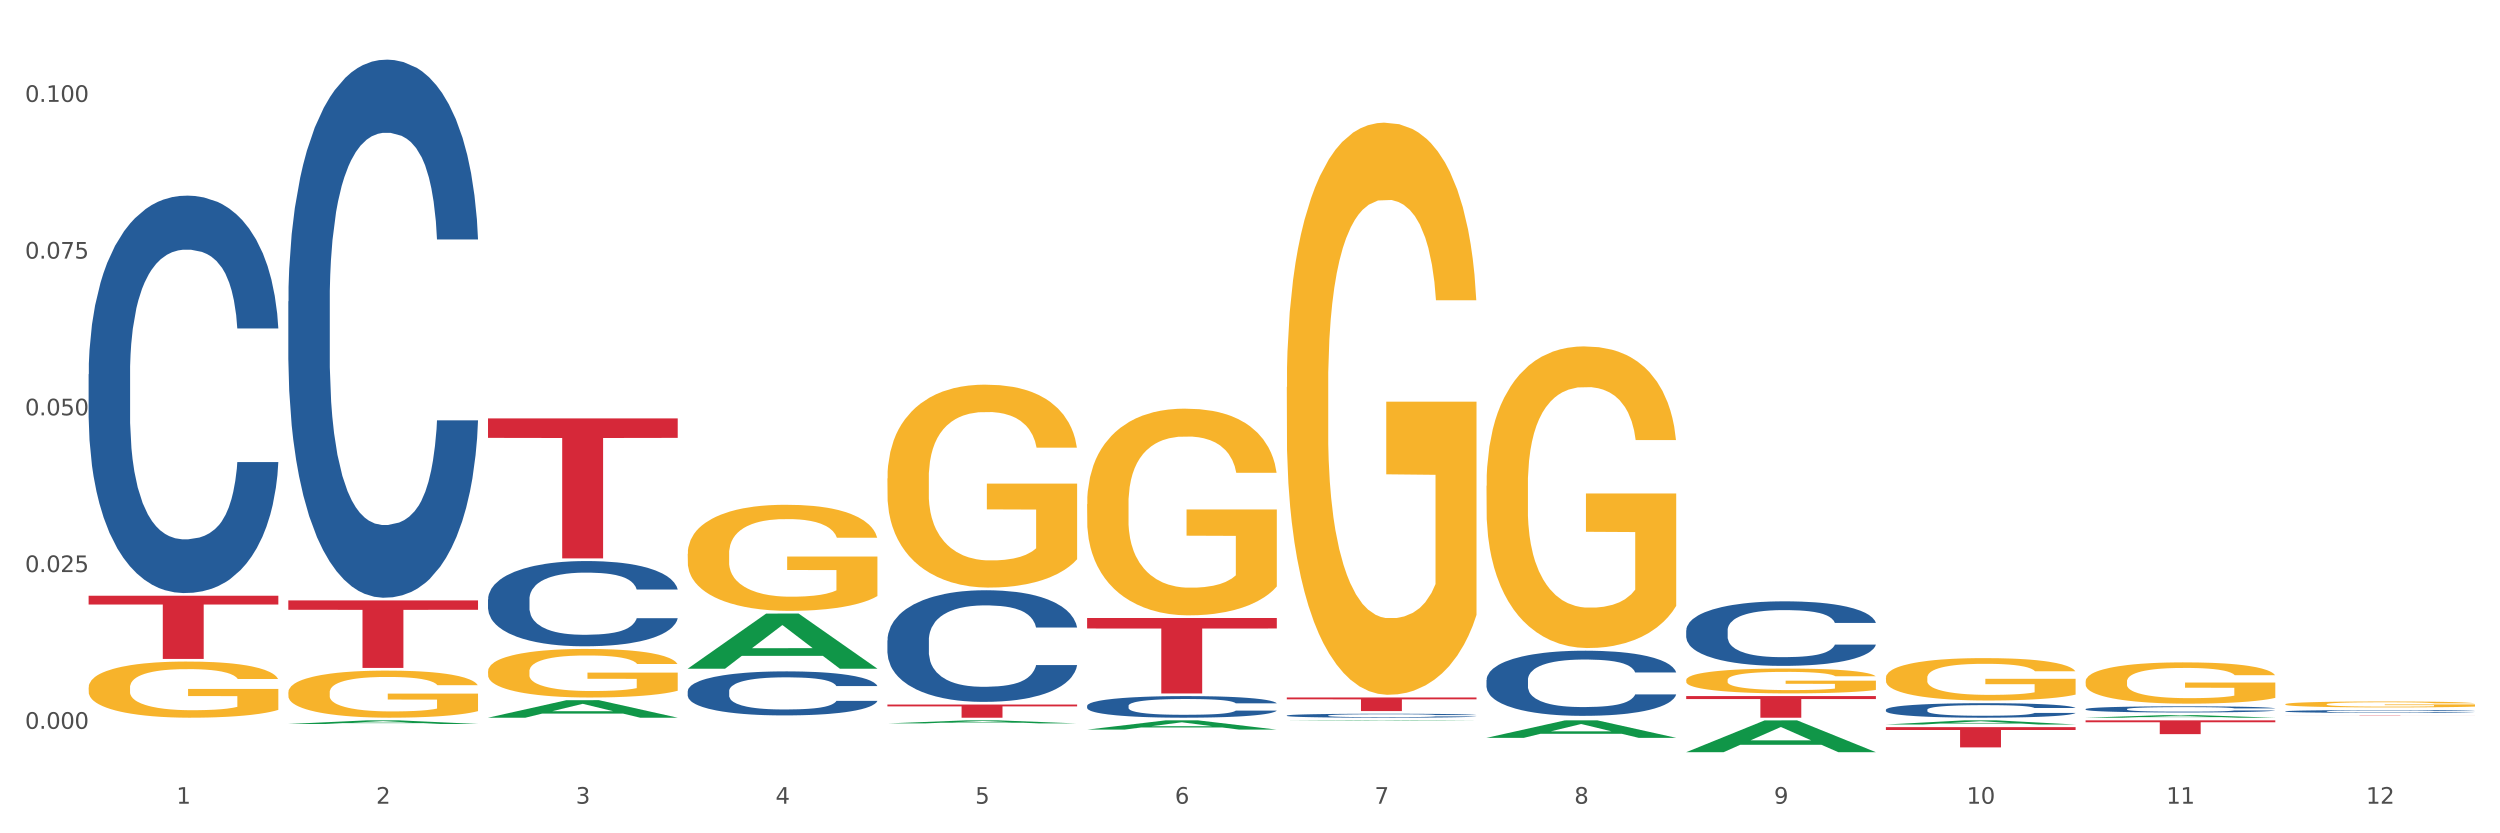
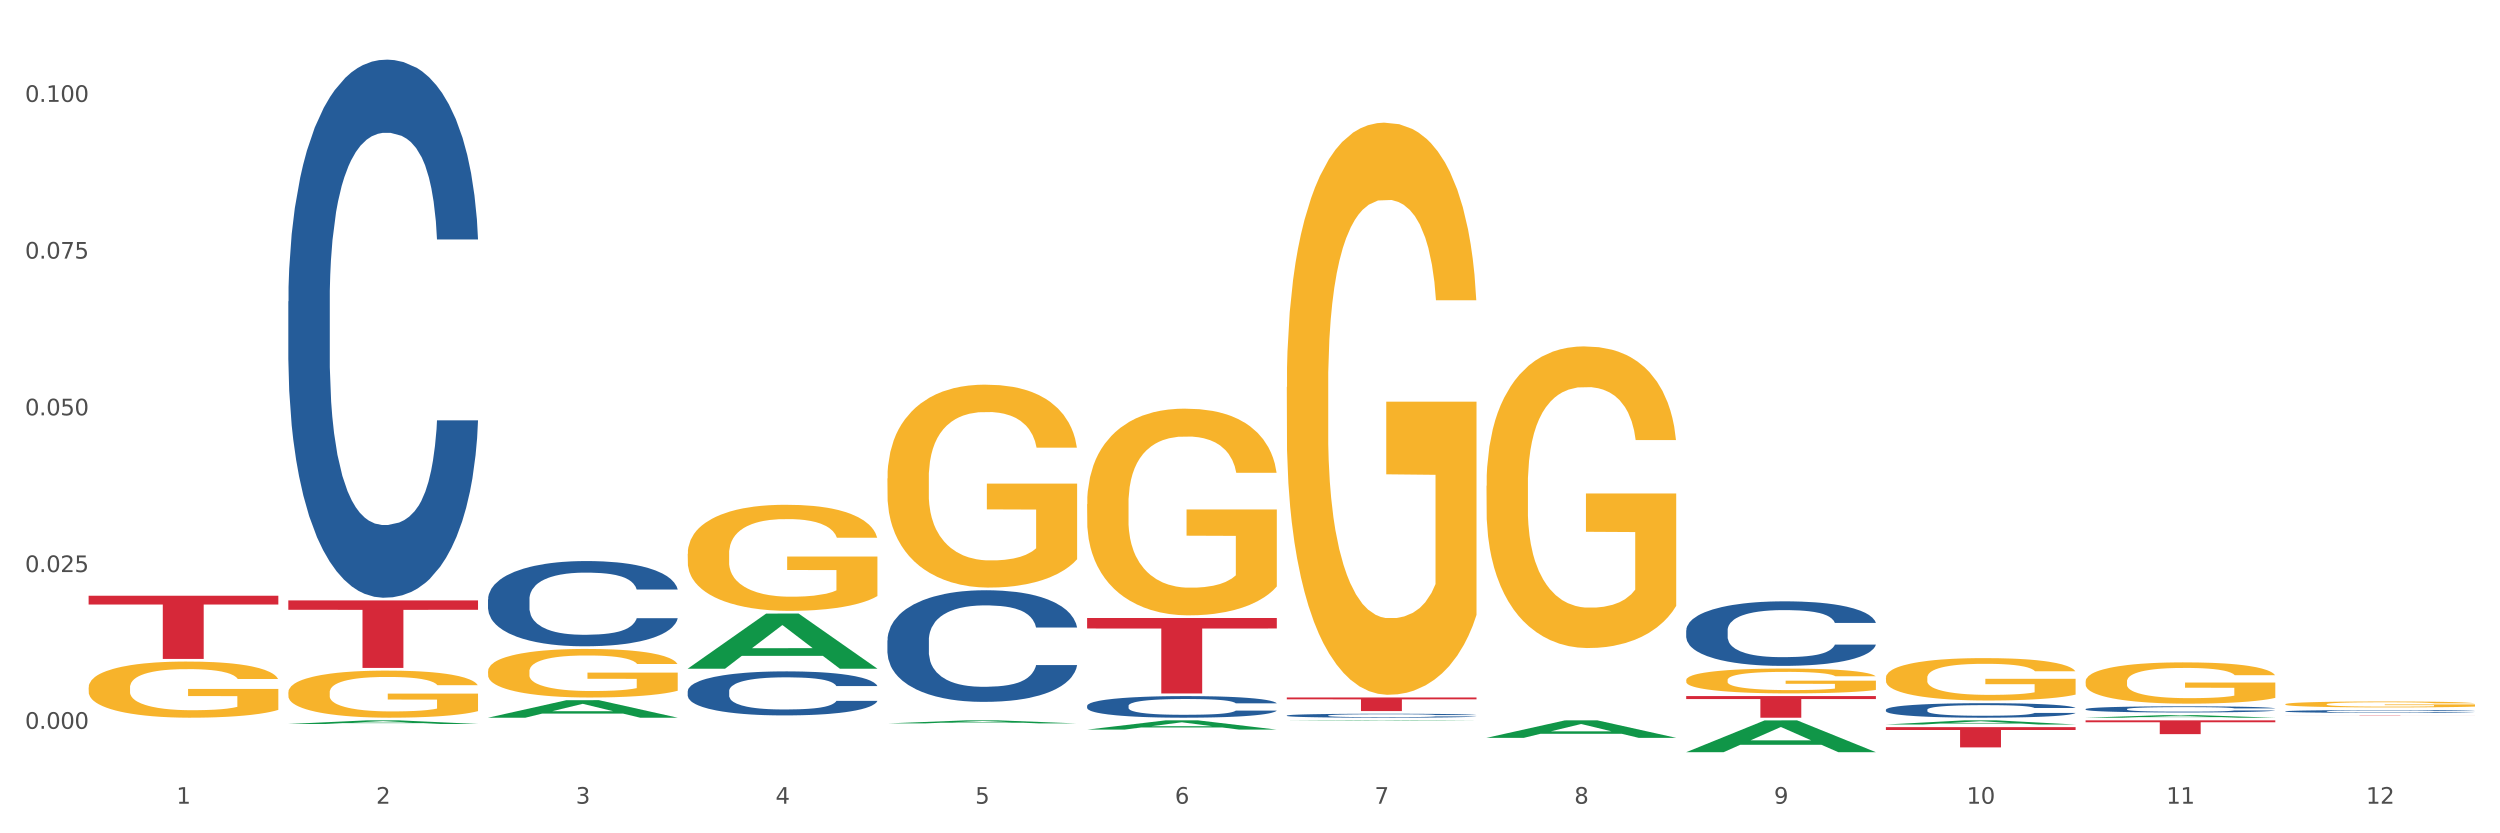
<svg xmlns="http://www.w3.org/2000/svg" xmlns:xlink="http://www.w3.org/1999/xlink" width="1080pt" height="360pt" viewBox="0 0 1080 360" version="1.1">
  <rect x="0" y="0" width="1080" height="360" fill="#333333" stroke="none" />
  <defs>
    <style type="text/css">*{stroke-linejoin: round; stroke-linecap: butt}</style>
  </defs>
  <g id="figure_1">
    <g id="patch_1">
      <path d="M 0 360  L 1080 360  L 1080 0  L 0 0  z " style="fill: #ffffff; stroke: #ffffff; stroke-linejoin: miter" />
    </g>
    <g id="axes_1">
      <g id="matplotlib.axis_1">
        <g id="xtick_1">
          <g id="text_1">
            <g style="fill: #4d4d4d" transform="translate(76.207 347.204) scale(0.096 -0.096)">
              <defs>
                <path id="DejaVuSans-31" d="M 794 531  L 1825 531  L 1825 4091  L 703 3866  L 703 4441  L 1819 4666  L 2450 4666  L 2450 531  L 3481 531  L 3481 0  L 794 0  L 794 531  z " transform="scale(0.016)" />
              </defs>
              <use xlink:href="#DejaVuSans-31" />
            </g>
          </g>
        </g>
        <g id="xtick_2">
          <g id="text_2">
            <g style="fill: #4d4d4d" transform="translate(162.476 347.204) scale(0.096 -0.096)">
              <defs>
                <path id="DejaVuSans-32" d="M 1228 531  L 3431 531  L 3431 0  L 469 0  L 469 531  Q 828 903 1448 1529  Q 2069 2156 2228 2338  Q 2531 2678 2651 2914  Q 2772 3150 2772 3378  Q 2772 3750 2511 3984  Q 2250 4219 1831 4219  Q 1534 4219 1204 4116  Q 875 4013 500 3803  L 500 4441  Q 881 4594 1212 4672  Q 1544 4750 1819 4750  Q 2544 4750 2975 4387  Q 3406 4025 3406 3419  Q 3406 3131 3298 2873  Q 3191 2616 2906 2266  Q 2828 2175 2409 1742  Q 1991 1309 1228 531  z " transform="scale(0.016)" />
              </defs>
              <use xlink:href="#DejaVuSans-32" />
            </g>
          </g>
        </g>
        <g id="xtick_3">
          <g id="text_3">
            <g style="fill: #4d4d4d" transform="translate(248.745 347.204) scale(0.096 -0.096)">
              <defs>
                <path id="DejaVuSans-33" d="M 2597 2516  Q 3050 2419 3304 2112  Q 3559 1806 3559 1356  Q 3559 666 3084 287  Q 2609 -91 1734 -91  Q 1441 -91 1130 -33  Q 819 25 488 141  L 488 750  Q 750 597 1062 519  Q 1375 441 1716 441  Q 2309 441 2620 675  Q 2931 909 2931 1356  Q 2931 1769 2642 2001  Q 2353 2234 1838 2234  L 1294 2234  L 1294 2753  L 1863 2753  Q 2328 2753 2575 2939  Q 2822 3125 2822 3475  Q 2822 3834 2567 4026  Q 2313 4219 1838 4219  Q 1578 4219 1281 4162  Q 984 4106 628 3988  L 628 4550  Q 988 4650 1302 4700  Q 1616 4750 1894 4750  Q 2613 4750 3031 4423  Q 3450 4097 3450 3541  Q 3450 3153 3228 2886  Q 3006 2619 2597 2516  z " transform="scale(0.016)" />
              </defs>
              <use xlink:href="#DejaVuSans-33" />
            </g>
          </g>
        </g>
        <g id="xtick_4">
          <g id="text_4">
            <g style="fill: #4d4d4d" transform="translate(335.014 347.204) scale(0.096 -0.096)">
              <defs>
                <path id="DejaVuSans-34" d="M 2419 4116  L 825 1625  L 2419 1625  L 2419 4116  z M 2253 4666  L 3047 4666  L 3047 1625  L 3713 1625  L 3713 1100  L 3047 1100  L 3047 0  L 2419 0  L 2419 1100  L 313 1100  L 313 1709  L 2253 4666  z " transform="scale(0.016)" />
              </defs>
              <use xlink:href="#DejaVuSans-34" />
            </g>
          </g>
        </g>
        <g id="xtick_5">
          <g id="text_5">
            <g style="fill: #4d4d4d" transform="translate(421.284 347.204) scale(0.096 -0.096)">
              <defs>
                <path id="DejaVuSans-35" d="M 691 4666  L 3169 4666  L 3169 4134  L 1269 4134  L 1269 2991  Q 1406 3038 1543 3061  Q 1681 3084 1819 3084  Q 2600 3084 3056 2656  Q 3513 2228 3513 1497  Q 3513 744 3044 326  Q 2575 -91 1722 -91  Q 1428 -91 1123 -41  Q 819 9 494 109  L 494 744  Q 775 591 1075 516  Q 1375 441 1709 441  Q 2250 441 2565 725  Q 2881 1009 2881 1497  Q 2881 1984 2565 2268  Q 2250 2553 1709 2553  Q 1456 2553 1204 2497  Q 953 2441 691 2322  L 691 4666  z " transform="scale(0.016)" />
              </defs>
              <use xlink:href="#DejaVuSans-35" />
            </g>
          </g>
        </g>
        <g id="xtick_6">
          <g id="text_6">
            <g style="fill: #4d4d4d" transform="translate(507.553 347.204) scale(0.096 -0.096)">
              <defs>
                <path id="DejaVuSans-36" d="M 2113 2584  Q 1688 2584 1439 2293  Q 1191 2003 1191 1497  Q 1191 994 1439 701  Q 1688 409 2113 409  Q 2538 409 2786 701  Q 3034 994 3034 1497  Q 3034 2003 2786 2293  Q 2538 2584 2113 2584  z M 3366 4563  L 3366 3988  Q 3128 4100 2886 4159  Q 2644 4219 2406 4219  Q 1781 4219 1451 3797  Q 1122 3375 1075 2522  Q 1259 2794 1537 2939  Q 1816 3084 2150 3084  Q 2853 3084 3261 2657  Q 3669 2231 3669 1497  Q 3669 778 3244 343  Q 2819 -91 2113 -91  Q 1303 -91 875 529  Q 447 1150 447 2328  Q 447 3434 972 4092  Q 1497 4750 2381 4750  Q 2619 4750 2861 4703  Q 3103 4656 3366 4563  z " transform="scale(0.016)" />
              </defs>
              <use xlink:href="#DejaVuSans-36" />
            </g>
          </g>
        </g>
        <g id="xtick_7">
          <g id="text_7">
            <g style="fill: #4d4d4d" transform="translate(593.822 347.204) scale(0.096 -0.096)">
              <defs>
                <path id="DejaVuSans-37" d="M 525 4666  L 3525 4666  L 3525 4397  L 1831 0  L 1172 0  L 2766 4134  L 525 4134  L 525 4666  z " transform="scale(0.016)" />
              </defs>
              <use xlink:href="#DejaVuSans-37" />
            </g>
          </g>
        </g>
        <g id="xtick_8">
          <g id="text_8">
            <g style="fill: #4d4d4d" transform="translate(680.091 347.204) scale(0.096 -0.096)">
              <defs>
                <path id="DejaVuSans-38" d="M 2034 2216  Q 1584 2216 1326 1975  Q 1069 1734 1069 1313  Q 1069 891 1326 650  Q 1584 409 2034 409  Q 2484 409 2743 651  Q 3003 894 3003 1313  Q 3003 1734 2745 1975  Q 2488 2216 2034 2216  z M 1403 2484  Q 997 2584 770 2862  Q 544 3141 544 3541  Q 544 4100 942 4425  Q 1341 4750 2034 4750  Q 2731 4750 3128 4425  Q 3525 4100 3525 3541  Q 3525 3141 3298 2862  Q 3072 2584 2669 2484  Q 3125 2378 3379 2068  Q 3634 1759 3634 1313  Q 3634 634 3220 271  Q 2806 -91 2034 -91  Q 1263 -91 848 271  Q 434 634 434 1313  Q 434 1759 690 2068  Q 947 2378 1403 2484  z M 1172 3481  Q 1172 3119 1398 2916  Q 1625 2713 2034 2713  Q 2441 2713 2670 2916  Q 2900 3119 2900 3481  Q 2900 3844 2670 4047  Q 2441 4250 2034 4250  Q 1625 4250 1398 4047  Q 1172 3844 1172 3481  z " transform="scale(0.016)" />
              </defs>
              <use xlink:href="#DejaVuSans-38" />
            </g>
          </g>
        </g>
        <g id="xtick_9">
          <g id="text_9">
            <g style="fill: #4d4d4d" transform="translate(766.361 347.204) scale(0.096 -0.096)">
              <defs>
                <path id="DejaVuSans-39" d="M 703 97  L 703 672  Q 941 559 1184 500  Q 1428 441 1663 441  Q 2288 441 2617 861  Q 2947 1281 2994 2138  Q 2813 1869 2534 1725  Q 2256 1581 1919 1581  Q 1219 1581 811 2004  Q 403 2428 403 3163  Q 403 3881 828 4315  Q 1253 4750 1959 4750  Q 2769 4750 3195 4129  Q 3622 3509 3622 2328  Q 3622 1225 3098 567  Q 2575 -91 1691 -91  Q 1453 -91 1209 -44  Q 966 3 703 97  z M 1959 2075  Q 2384 2075 2632 2365  Q 2881 2656 2881 3163  Q 2881 3666 2632 3958  Q 2384 4250 1959 4250  Q 1534 4250 1286 3958  Q 1038 3666 1038 3163  Q 1038 2656 1286 2365  Q 1534 2075 1959 2075  z " transform="scale(0.016)" />
              </defs>
              <use xlink:href="#DejaVuSans-39" />
            </g>
          </g>
        </g>
        <g id="xtick_10">
          <g id="text_10">
            <g style="fill: #4d4d4d" transform="translate(849.576 347.204) scale(0.096 -0.096)">
              <defs>
                <path id="DejaVuSans-30" d="M 2034 4250  Q 1547 4250 1301 3770  Q 1056 3291 1056 2328  Q 1056 1369 1301 889  Q 1547 409 2034 409  Q 2525 409 2770 889  Q 3016 1369 3016 2328  Q 3016 3291 2770 3770  Q 2525 4250 2034 4250  z M 2034 4750  Q 2819 4750 3233 4129  Q 3647 3509 3647 2328  Q 3647 1150 3233 529  Q 2819 -91 2034 -91  Q 1250 -91 836 529  Q 422 1150 422 2328  Q 422 3509 836 4129  Q 1250 4750 2034 4750  z " transform="scale(0.016)" />
              </defs>
              <use xlink:href="#DejaVuSans-31" />
              <use xlink:href="#DejaVuSans-30" transform="translate(63.623 0)" />
            </g>
          </g>
        </g>
        <g id="xtick_11">
          <g id="text_11">
            <g style="fill: #4d4d4d" transform="translate(935.845 347.204) scale(0.096 -0.096)">
              <use xlink:href="#DejaVuSans-31" />
              <use xlink:href="#DejaVuSans-31" transform="translate(63.623 0)" />
            </g>
          </g>
        </g>
        <g id="xtick_12">
          <g id="text_12">
            <g style="fill: #4d4d4d" transform="translate(1022.114 347.204) scale(0.096 -0.096)">
              <use xlink:href="#DejaVuSans-31" />
              <use xlink:href="#DejaVuSans-32" transform="translate(63.623 0)" />
            </g>
          </g>
        </g>
        <g id="xtick_13" />
        <g id="xtick_14" />
        <g id="xtick_15" />
        <g id="xtick_16" />
        <g id="xtick_17" />
        <g id="xtick_18" />
        <g id="xtick_19" />
        <g id="xtick_20" />
        <g id="xtick_21" />
        <g id="xtick_22" />
        <g id="xtick_23" />
      </g>
      <g id="matplotlib.axis_2">
        <g id="ytick_1">
          <g id="text_13">
            <g style="fill: #4d4d4d" transform="translate(10.8 314.84) scale(0.096 -0.096)">
              <defs>
                <path id="DejaVuSans-2e" d="M 684 794  L 1344 794  L 1344 0  L 684 0  L 684 794  z " transform="scale(0.016)" />
              </defs>
              <use xlink:href="#DejaVuSans-30" />
              <use xlink:href="#DejaVuSans-2e" transform="translate(63.623 0)" />
              <use xlink:href="#DejaVuSans-30" transform="translate(95.41 0)" />
              <use xlink:href="#DejaVuSans-30" transform="translate(159.033 0)" />
              <use xlink:href="#DejaVuSans-30" transform="translate(222.656 0)" />
            </g>
          </g>
        </g>
        <g id="ytick_2">
          <g id="text_14">
            <g style="fill: #4d4d4d" transform="translate(10.8 247.134) scale(0.096 -0.096)">
              <use xlink:href="#DejaVuSans-30" />
              <use xlink:href="#DejaVuSans-2e" transform="translate(63.623 0)" />
              <use xlink:href="#DejaVuSans-30" transform="translate(95.41 0)" />
              <use xlink:href="#DejaVuSans-32" transform="translate(159.033 0)" />
              <use xlink:href="#DejaVuSans-35" transform="translate(222.656 0)" />
            </g>
          </g>
        </g>
        <g id="ytick_3">
          <g id="text_15">
            <g style="fill: #4d4d4d" transform="translate(10.8 179.428) scale(0.096 -0.096)">
              <use xlink:href="#DejaVuSans-30" />
              <use xlink:href="#DejaVuSans-2e" transform="translate(63.623 0)" />
              <use xlink:href="#DejaVuSans-30" transform="translate(95.41 0)" />
              <use xlink:href="#DejaVuSans-35" transform="translate(159.033 0)" />
              <use xlink:href="#DejaVuSans-30" transform="translate(222.656 0)" />
            </g>
          </g>
        </g>
        <g id="ytick_4">
          <g id="text_16">
            <g style="fill: #4d4d4d" transform="translate(10.8 111.722) scale(0.096 -0.096)">
              <use xlink:href="#DejaVuSans-30" />
              <use xlink:href="#DejaVuSans-2e" transform="translate(63.623 0)" />
              <use xlink:href="#DejaVuSans-30" transform="translate(95.41 0)" />
              <use xlink:href="#DejaVuSans-37" transform="translate(159.033 0)" />
              <use xlink:href="#DejaVuSans-35" transform="translate(222.656 0)" />
            </g>
          </g>
        </g>
        <g id="ytick_5">
          <g id="text_17">
            <g style="fill: #4d4d4d" transform="translate(10.8 44.016) scale(0.096 -0.096)">
              <use xlink:href="#DejaVuSans-30" />
              <use xlink:href="#DejaVuSans-2e" transform="translate(63.623 0)" />
              <use xlink:href="#DejaVuSans-31" transform="translate(95.41 0)" />
              <use xlink:href="#DejaVuSans-30" transform="translate(159.033 0)" />
              <use xlink:href="#DejaVuSans-30" transform="translate(222.656 0)" />
            </g>
          </g>
        </g>
        <g id="ytick_6" />
        <g id="ytick_7" />
        <g id="ytick_8" />
        <g id="ytick_9" />
      </g>
      <g id="PolyCollection_1">
        <path d="M 124.552 312.759  L 124.637 312.758  L 158.433 311.194  L 172.458 311.192  L 206.508 312.762  L 190.286 312.762  L 182.935 312.397  L 148.041 312.397  L 147.787 312.403  L 140.69 312.762  L 124.552 312.762  L 124.552 312.759  L 152.434 312.179  L 178.542 312.177  L 165.615 311.527  L 165.446 311.524  L 165.277 311.528  L 152.35 312.177  L 152.434 312.179  L 124.552 312.759  z " clip-path="url(#p0f2cbfd368)" style="fill: #109648" />
        <path d="M 814.706 314.13  L 896.662 314.13  L 896.662 315.347  L 864.423 315.355  L 864.423 322.89  L 846.75 322.89  L 846.75 315.355  L 814.706 315.347  L 814.706 314.138  L 814.706 314.13  z " clip-path="url(#p0f2cbfd368)" style="fill: #d62839" />
        <path d="M 728.437 300.694  L 810.392 300.694  L 810.392 301.994  L 778.154 302.003  L 778.154 310.051  L 760.481 310.051  L 760.481 302.003  L 728.437 301.994  L 728.437 300.703  L 728.437 300.694  z " clip-path="url(#p0f2cbfd368)" style="fill: #d62839" />
        <path d="M 555.898 301.307  L 637.854 301.307  L 637.854 302.124  L 605.615 302.129  L 605.615 307.186  L 587.943 307.186  L 587.943 302.129  L 555.898 302.124  L 555.898 301.312  L 555.898 301.307  z " clip-path="url(#p0f2cbfd368)" style="fill: #d62839" />
        <path d="M 469.629 266.979  L 551.585 266.979  L 551.585 271.508  L 519.346 271.538  L 519.346 299.566  L 501.673 299.566  L 501.673 271.538  L 469.629 271.508  L 469.629 267.01  L 469.629 266.979  z " clip-path="url(#p0f2cbfd368)" style="fill: #d62839" />
-         <path d="M 383.36 304.359  L 465.316 304.359  L 465.316 305.15  L 433.077 305.155  L 433.077 310.051  L 415.404 310.051  L 415.404 305.155  L 383.36 305.15  L 383.36 304.365  L 383.36 304.359  z " clip-path="url(#p0f2cbfd368)" style="fill: #d62839" />
-         <path d="M 210.821 180.757  L 292.777 180.757  L 292.777 189.161  L 260.539 189.218  L 260.539 241.228  L 242.866 241.228  L 242.866 189.218  L 210.821 189.161  L 210.821 180.814  L 210.821 180.757  z " clip-path="url(#p0f2cbfd368)" style="fill: #d62839" />
        <path d="M 124.552 259.374  L 206.508 259.374  L 206.508 263.429  L 174.269 263.457  L 174.269 288.56  L 156.597 288.56  L 156.597 263.457  L 124.552 263.429  L 124.552 259.401  L 124.552 259.374  z " clip-path="url(#p0f2cbfd368)" style="fill: #d62839" />
        <path d="M 38.283 257.35  L 120.239 257.35  L 120.239 261.144  L 88 261.17  L 88 284.649  L 70.327 284.649  L 70.327 261.17  L 38.283 261.144  L 38.283 257.376  L 38.283 257.35  z " clip-path="url(#p0f2cbfd368)" style="fill: #d62839" />
-         <path d="M 38.283 161.656  L 38.38 161.499  L 38.38 157.109  L 38.67 151.15  L 39.736 140.174  L 41.092 131.864  L 43.417 122.142  L 44.677 118.065  L 46.324 113.518  L 49.714 106.148  L 53.589 99.876  L 56.302 96.426  L 58.336 94.231  L 62.889 90.311  L 65.505 88.586  L 68.217 87.175  L 70.542 86.234  L 74.417 85.136  L 77.517 84.666  L 81.101 84.509  L 84.105 84.666  L 88.076 85.293  L 93.889 87.175  L 96.117 88.272  L 99.12 90.154  L 102.22 92.663  L 104.739 95.172  L 107.645 98.778  L 110.648 103.482  L 113.554 109.441  L 115.589 114.929  L 117.236 120.73  L 118.689 127.787  L 119.754 135.47  L 120.239 141.899  L 102.511 141.899  L 102.026 136.097  L 101.058 129.825  L 100.089 125.591  L 99.023 122.142  L 97.376 118.222  L 95.923 115.713  L 93.501 112.734  L 91.273 110.852  L 89.433 109.754  L 87.205 108.813  L 82.458 107.873  L 79.067 107.873  L 76.936 108.186  L 74.32 108.97  L 72.092 110.068  L 69.477 111.949  L 67.442 113.988  L 65.408 116.654  L 64.245 118.535  L 62.502 121.985  L 61.339 124.807  L 59.789 129.668  L 58.917 133.118  L 57.367 142.056  L 56.689 148.642  L 56.399 153.189  L 56.205 158.207  L 56.205 182.668  L 56.786 193.644  L 57.27 198.348  L 58.045 203.68  L 59.498 210.579  L 61.63 217.321  L 63.858 222.182  L 65.698 225.162  L 67.442 227.357  L 69.186 229.082  L 71.317 230.65  L 73.061 231.591  L 75.677 232.531  L 78.776 233.002  L 81.198 233.002  L 86.139 232.218  L 88.367 231.434  L 90.498 230.336  L 92.823 228.611  L 94.664 226.73  L 95.73 225.318  L 97.473 222.339  L 98.83 219.203  L 99.992 215.597  L 100.767 212.461  L 101.639 207.756  L 102.317 202.425  L 102.511 199.603  L 120.239 199.603  L 119.851 205.248  L 119.173 210.736  L 117.817 218.105  L 116.751 222.339  L 115.104 227.514  L 113.361 231.904  L 110.939 236.765  L 108.711 240.372  L 106.386 243.508  L 103.867 246.33  L 99.314 250.25  L 97.667 251.348  L 94.18 253.229  L 91.467 254.327  L 87.495 255.425  L 83.426 256.052  L 79.164 256.209  L 75.386 255.895  L 71.22 254.954  L 68.605 254.014  L 65.698 252.602  L 62.308 250.407  L 59.111 247.741  L 56.108 244.605  L 53.299 240.999  L 50.683 236.922  L 47.292 230.179  L 44.774 223.594  L 42.933 217.478  L 41.674 212.304  L 40.414 205.718  L 39.736 201.171  L 38.67 190.194  L 38.283 180.002  L 38.283 161.656  z " clip-path="url(#p0f2cbfd368)" style="fill: #255c99" />
        <path d="M 124.552 130.213  L 124.649 130  L 124.649 124.056  L 124.94 115.988  L 126.005 101.127  L 127.362 89.875  L 129.687 76.712  L 130.946 71.192  L 132.593 65.036  L 135.983 55.057  L 139.858 46.565  L 142.571 41.895  L 144.605 38.922  L 149.158 33.615  L 151.774 31.279  L 154.486 29.369  L 156.811 28.095  L 160.686 26.609  L 163.786 25.972  L 167.371 25.759  L 170.374 25.972  L 174.346 26.821  L 180.158 29.369  L 182.386 30.855  L 185.389 33.402  L 188.489 36.799  L 191.008 40.196  L 193.914 45.079  L 196.917 51.448  L 199.824 59.516  L 201.858 66.946  L 203.505 74.802  L 204.958 84.355  L 206.024 94.758  L 206.508 103.463  L 188.78 103.463  L 188.296 95.607  L 187.327 87.115  L 186.358 81.383  L 185.292 76.712  L 183.646 71.405  L 182.192 68.008  L 179.771 63.974  L 177.543 61.426  L 175.702 59.94  L 173.474 58.667  L 168.727 57.393  L 165.336 57.393  L 163.205 57.817  L 160.589 58.879  L 158.361 60.365  L 155.746 62.913  L 153.711 65.673  L 151.677 69.282  L 150.515 71.829  L 148.771 76.5  L 147.608 80.321  L 146.058 86.903  L 145.186 91.574  L 143.636 103.675  L 142.958 112.592  L 142.668 118.748  L 142.474 125.542  L 142.474 158.661  L 143.055 173.523  L 143.54 179.892  L 144.315 187.11  L 145.768 196.451  L 147.899 205.581  L 150.127 212.162  L 151.968 216.196  L 153.711 219.168  L 155.455 221.503  L 157.586 223.626  L 159.33 224.9  L 161.946 226.174  L 165.046 226.811  L 167.468 226.811  L 172.408 225.749  L 174.636 224.688  L 176.768 223.202  L 179.092 220.866  L 180.933 218.319  L 181.999 216.408  L 183.742 212.374  L 185.099 208.128  L 186.261 203.245  L 187.036 198.999  L 187.908 192.63  L 188.586 185.412  L 188.78 181.59  L 206.508 181.59  L 206.12 189.233  L 205.442 196.664  L 204.086 206.642  L 203.02 212.374  L 201.374 219.38  L 199.63 225.325  L 197.208 231.906  L 194.98 236.789  L 192.655 241.035  L 190.136 244.857  L 185.583 250.164  L 183.936 251.65  L 180.449 254.198  L 177.736 255.684  L 173.764 257.17  L 169.696 258.019  L 165.433 258.232  L 161.655 257.807  L 157.49 256.533  L 154.874 255.26  L 151.968 253.349  L 148.577 250.377  L 145.38 246.767  L 142.377 242.521  L 139.568 237.638  L 136.952 232.118  L 133.562 222.989  L 131.043 214.073  L 129.202 205.793  L 127.943 198.787  L 126.683 189.87  L 126.005 183.713  L 124.94 168.852  L 124.552 155.052  L 124.552 130.213  z " clip-path="url(#p0f2cbfd368)" style="fill: #255c99" />
        <path d="M 210.821 258.918  L 210.918 258.884  L 210.918 257.942  L 211.209 256.664  L 212.275 254.31  L 213.631 252.527  L 215.956 250.442  L 217.215 249.568  L 218.862 248.592  L 222.253 247.011  L 226.128 245.666  L 228.84 244.926  L 230.874 244.455  L 235.428 243.614  L 238.043 243.244  L 240.756 242.942  L 243.081 242.74  L 246.956 242.504  L 250.056 242.404  L 253.64 242.37  L 256.643 242.404  L 260.615 242.538  L 266.427 242.942  L 268.655 243.177  L 271.659 243.581  L 274.759 244.119  L 277.277 244.657  L 280.183 245.431  L 283.187 246.44  L 286.093 247.718  L 288.127 248.895  L 289.774 250.139  L 291.227 251.653  L 292.293 253.301  L 292.777 254.68  L 275.049 254.68  L 274.565 253.435  L 273.596 252.09  L 272.627 251.182  L 271.562 250.442  L 269.915 249.601  L 268.462 249.063  L 266.04 248.424  L 263.812 248.02  L 261.971 247.785  L 259.743 247.583  L 254.996 247.381  L 251.606 247.381  L 249.474 247.449  L 246.859 247.617  L 244.631 247.852  L 242.015 248.256  L 239.981 248.693  L 237.946 249.265  L 236.784 249.668  L 235.04 250.408  L 233.878 251.014  L 232.328 252.056  L 231.456 252.796  L 229.906 254.714  L 229.228 256.126  L 228.937 257.102  L 228.743 258.178  L 228.743 263.425  L 229.324 265.779  L 229.809 266.788  L 230.584 267.932  L 232.037 269.411  L 234.168 270.858  L 236.396 271.9  L 238.237 272.539  L 239.981 273.01  L 241.724 273.38  L 243.856 273.717  L 245.599 273.918  L 248.215 274.12  L 251.315 274.221  L 253.737 274.221  L 258.677 274.053  L 260.905 273.885  L 263.037 273.649  L 265.362 273.279  L 267.202 272.876  L 268.268 272.573  L 270.012 271.934  L 271.368 271.261  L 272.53 270.488  L 273.305 269.815  L 274.177 268.806  L 274.855 267.662  L 275.049 267.057  L 292.777 267.057  L 292.39 268.268  L 291.712 269.445  L 290.355 271.026  L 289.29 271.934  L 287.643 273.044  L 285.899 273.986  L 283.477 275.028  L 281.249 275.802  L 278.924 276.475  L 276.405 277.08  L 271.852 277.921  L 270.205 278.156  L 266.718 278.56  L 264.005 278.795  L 260.034 279.031  L 255.965 279.165  L 251.702 279.199  L 247.924 279.132  L 243.759 278.93  L 241.143 278.728  L 238.237 278.425  L 234.846 277.954  L 231.649 277.383  L 228.646 276.71  L 225.837 275.936  L 223.221 275.062  L 219.831 273.616  L 217.312 272.203  L 215.471 270.891  L 214.212 269.781  L 212.953 268.369  L 212.275 267.393  L 211.209 265.039  L 210.821 262.853  L 210.821 258.918  z " clip-path="url(#p0f2cbfd368)" style="fill: #255c99" />
        <path d="M 297.091 298.581  L 297.187 298.564  L 297.187 298.077  L 297.478 297.416  L 298.544 296.2  L 299.9 295.278  L 302.225 294.2  L 303.484 293.748  L 305.131 293.244  L 308.522 292.427  L 312.397 291.732  L 315.109 291.349  L 317.144 291.106  L 321.697 290.671  L 324.312 290.48  L 327.025 290.324  L 329.35 290.219  L 333.225 290.098  L 336.325 290.045  L 339.909 290.028  L 342.912 290.045  L 346.884 290.115  L 352.697 290.324  L 354.925 290.445  L 357.928 290.654  L 361.028 290.932  L 363.546 291.21  L 366.453 291.61  L 369.456 292.132  L 372.362 292.792  L 374.396 293.401  L 376.043 294.044  L 377.496 294.826  L 378.562 295.678  L 379.046 296.391  L 361.318 296.391  L 360.834 295.748  L 359.865 295.052  L 358.896 294.583  L 357.831 294.2  L 356.184 293.766  L 354.731 293.488  L 352.309 293.157  L 350.081 292.949  L 348.24 292.827  L 346.012 292.723  L 341.265 292.618  L 337.875 292.618  L 335.744 292.653  L 333.128 292.74  L 330.9 292.862  L 328.284 293.07  L 326.25 293.296  L 324.215 293.592  L 323.053 293.8  L 321.309 294.183  L 320.147 294.496  L 318.597 295.035  L 317.725 295.417  L 316.175 296.408  L 315.497 297.138  L 315.206 297.642  L 315.012 298.199  L 315.012 300.911  L 315.594 302.128  L 316.078 302.649  L 316.853 303.24  L 318.306 304.005  L 320.437 304.753  L 322.665 305.291  L 324.506 305.622  L 326.25 305.865  L 327.994 306.056  L 330.125 306.23  L 331.869 306.335  L 334.484 306.439  L 337.584 306.491  L 340.006 306.491  L 344.947 306.404  L 347.175 306.317  L 349.306 306.195  L 351.631 306.004  L 353.472 305.796  L 354.537 305.639  L 356.281 305.309  L 357.637 304.961  L 358.8 304.561  L 359.575 304.214  L 360.446 303.692  L 361.125 303.101  L 361.318 302.788  L 379.046 302.788  L 378.659 303.414  L 377.981 304.022  L 376.625 304.839  L 375.559 305.309  L 373.912 305.883  L 372.168 306.369  L 369.746 306.908  L 367.518 307.308  L 365.193 307.656  L 362.675 307.969  L 358.121 308.403  L 356.475 308.525  L 352.987 308.734  L 350.275 308.855  L 346.303 308.977  L 342.234 309.046  L 337.972 309.064  L 334.194 309.029  L 330.028 308.925  L 327.412 308.82  L 324.506 308.664  L 321.115 308.421  L 317.919 308.125  L 314.916 307.777  L 312.106 307.378  L 309.491 306.926  L 306.1 306.178  L 303.581 305.448  L 301.741 304.77  L 300.481 304.196  L 299.222 303.466  L 298.544 302.962  L 297.478 301.745  L 297.091 300.615  L 297.091 298.581  z " clip-path="url(#p0f2cbfd368)" style="fill: #255c99" />
        <path d="M 383.36 276.654  L 383.457 276.61  L 383.457 275.376  L 383.747 273.702  L 384.813 270.618  L 386.169 268.284  L 388.494 265.552  L 389.754 264.407  L 391.4 263.129  L 394.791 261.059  L 398.666 259.297  L 401.378 258.328  L 403.413 257.711  L 407.966 256.61  L 410.582 256.125  L 413.294 255.729  L 415.619 255.464  L 419.494 255.156  L 422.594 255.024  L 426.178 254.98  L 429.181 255.024  L 433.153 255.2  L 438.966 255.729  L 441.194 256.037  L 444.197 256.566  L 447.297 257.27  L 449.816 257.975  L 452.722 258.989  L 455.725 260.31  L 458.631 261.984  L 460.666 263.526  L 462.312 265.156  L 463.766 267.138  L 464.831 269.297  L 465.316 271.103  L 447.588 271.103  L 447.103 269.473  L 446.134 267.711  L 445.166 266.522  L 444.1 265.552  L 442.453 264.451  L 441 263.746  L 438.578 262.909  L 436.35 262.381  L 434.51 262.072  L 432.281 261.808  L 427.535 261.544  L 424.144 261.544  L 422.013 261.632  L 419.397 261.852  L 417.169 262.16  L 414.553 262.689  L 412.519 263.262  L 410.485 264.011  L 409.322 264.539  L 407.578 265.508  L 406.416 266.301  L 404.866 267.667  L 403.994 268.636  L 402.444 271.147  L 401.766 272.997  L 401.475 274.275  L 401.282 275.684  L 401.282 282.557  L 401.863 285.64  L 402.347 286.962  L 403.122 288.46  L 404.575 290.398  L 406.707 292.292  L 408.935 293.658  L 410.775 294.495  L 412.519 295.112  L 414.263 295.596  L 416.394 296.037  L 418.138 296.301  L 420.753 296.565  L 423.853 296.698  L 426.275 296.698  L 431.216 296.477  L 433.444 296.257  L 435.575 295.949  L 437.9 295.464  L 439.741 294.936  L 440.806 294.539  L 442.55 293.702  L 443.906 292.821  L 445.069 291.808  L 445.844 290.927  L 446.716 289.605  L 447.394 288.107  L 447.588 287.314  L 465.316 287.314  L 464.928 288.9  L 464.25 290.442  L 462.894 292.513  L 461.828 293.702  L 460.181 295.156  L 458.437 296.389  L 456.016 297.755  L 453.788 298.768  L 451.463 299.649  L 448.944 300.442  L 444.391 301.543  L 442.744 301.852  L 439.256 302.38  L 436.544 302.689  L 432.572 302.997  L 428.503 303.173  L 424.241 303.217  L 420.463 303.129  L 416.297 302.865  L 413.682 302.601  L 410.775 302.204  L 407.385 301.587  L 404.188 300.839  L 401.185 299.958  L 398.375 298.944  L 395.76 297.799  L 392.369 295.905  L 389.85 294.054  L 388.01 292.336  L 386.75 290.883  L 385.491 289.032  L 384.813 287.755  L 383.747 284.671  L 383.36 281.808  L 383.36 276.654  z " clip-path="url(#p0f2cbfd368)" style="fill: #255c99" />
        <path d="M 469.629 304.906  L 469.726 304.897  L 469.726 304.658  L 470.017 304.334  L 471.082 303.737  L 472.438 303.285  L 474.763 302.756  L 476.023 302.534  L 477.67 302.287  L 481.06 301.886  L 484.935 301.544  L 487.648 301.357  L 489.682 301.237  L 494.235 301.024  L 496.851 300.93  L 499.563 300.853  L 501.888 300.802  L 505.763 300.742  L 508.863 300.717  L 512.448 300.708  L 515.451 300.717  L 519.422 300.751  L 525.235 300.853  L 527.463 300.913  L 530.466 301.015  L 533.566 301.152  L 536.085 301.288  L 538.991 301.485  L 541.994 301.741  L 544.9 302.065  L 546.935 302.363  L 548.582 302.679  L 550.035 303.063  L 551.1 303.481  L 551.585 303.831  L 533.857 303.831  L 533.372 303.515  L 532.404 303.174  L 531.435 302.944  L 530.369 302.756  L 528.722 302.543  L 527.269 302.406  L 524.847 302.244  L 522.619 302.142  L 520.779 302.082  L 518.551 302.031  L 513.804 301.979  L 510.413 301.979  L 508.282 301.997  L 505.666 302.039  L 503.438 302.099  L 500.823 302.201  L 498.788 302.312  L 496.754 302.457  L 495.591 302.56  L 493.848 302.747  L 492.685 302.901  L 491.135 303.165  L 490.263 303.353  L 488.713 303.839  L 488.035 304.198  L 487.745 304.445  L 487.551 304.718  L 487.551 306.049  L 488.132 306.646  L 488.616 306.902  L 489.391 307.192  L 490.845 307.568  L 492.976 307.935  L 495.204 308.199  L 497.044 308.361  L 498.788 308.481  L 500.532 308.575  L 502.663 308.66  L 504.407 308.711  L 507.023 308.762  L 510.123 308.788  L 512.544 308.788  L 517.485 308.745  L 519.713 308.703  L 521.844 308.643  L 524.169 308.549  L 526.01 308.447  L 527.076 308.37  L 528.819 308.208  L 530.176 308.037  L 531.338 307.841  L 532.113 307.67  L 532.985 307.414  L 533.663 307.124  L 533.857 306.971  L 551.585 306.971  L 551.197 307.278  L 550.519 307.576  L 549.163 307.977  L 548.097 308.208  L 546.45 308.489  L 544.707 308.728  L 542.285 308.993  L 540.057 309.189  L 537.732 309.359  L 535.213 309.513  L 530.66 309.726  L 529.013 309.786  L 525.526 309.888  L 522.813 309.948  L 518.841 310.008  L 514.772 310.042  L 510.51 310.051  L 506.732 310.033  L 502.566 309.982  L 499.951 309.931  L 497.044 309.854  L 493.654 309.735  L 490.457 309.59  L 487.454 309.419  L 484.645 309.223  L 482.029 309.001  L 478.638 308.634  L 476.12 308.276  L 474.279 307.943  L 473.02 307.662  L 471.76 307.303  L 471.082 307.056  L 470.017 306.459  L 469.629 305.904  L 469.629 304.906  z " clip-path="url(#p0f2cbfd368)" style="fill: #255c99" />
        <path d="M 555.898 309.102  L 555.995 309.1  L 555.995 309.056  L 556.286 308.997  L 557.351 308.886  L 558.708 308.803  L 561.033 308.706  L 562.292 308.665  L 563.939 308.619  L 567.329 308.545  L 571.204 308.482  L 573.917 308.448  L 575.951 308.426  L 580.504 308.386  L 583.12 308.369  L 585.832 308.355  L 588.157 308.345  L 592.032 308.334  L 595.132 308.33  L 598.717 308.328  L 601.72 308.33  L 605.692 308.336  L 611.504 308.355  L 613.732 308.366  L 616.735 308.385  L 619.835 308.41  L 622.354 308.435  L 625.26 308.471  L 628.263 308.518  L 631.17 308.578  L 633.204 308.633  L 634.851 308.691  L 636.304 308.762  L 637.37 308.839  L 637.854 308.904  L 620.126 308.904  L 619.642 308.846  L 618.673 308.783  L 617.704 308.74  L 616.638 308.706  L 614.992 308.666  L 613.538 308.641  L 611.117 308.611  L 608.889 308.592  L 607.048 308.581  L 604.82 308.572  L 600.073 308.562  L 596.682 308.562  L 594.551 308.566  L 591.936 308.573  L 589.707 308.584  L 587.092 308.603  L 585.057 308.624  L 583.023 308.65  L 581.861 308.669  L 580.117 308.704  L 578.954 308.732  L 577.404 308.781  L 576.532 308.816  L 574.982 308.905  L 574.304 308.971  L 574.014 309.017  L 573.82 309.067  L 573.82 309.313  L 574.401 309.423  L 574.886 309.47  L 575.661 309.524  L 577.114 309.593  L 579.245 309.66  L 581.473 309.709  L 583.314 309.739  L 585.057 309.761  L 586.801 309.778  L 588.932 309.794  L 590.676 309.804  L 593.292 309.813  L 596.392 309.818  L 598.814 309.818  L 603.754 309.81  L 605.982 309.802  L 608.114 309.791  L 610.439 309.774  L 612.279 309.755  L 613.345 309.741  L 615.088 309.711  L 616.445 309.679  L 617.607 309.643  L 618.382 309.612  L 619.254 309.564  L 619.932 309.511  L 620.126 309.483  L 637.854 309.483  L 637.466 309.539  L 636.788 309.594  L 635.432 309.668  L 634.366 309.711  L 632.72 309.763  L 630.976 309.807  L 628.554 309.855  L 626.326 309.892  L 624.001 309.923  L 621.482 309.951  L 616.929 309.991  L 615.282 310.002  L 611.795 310.021  L 609.082 310.032  L 605.11 310.043  L 601.042 310.049  L 596.779 310.051  L 593.001 310.047  L 588.836 310.038  L 586.22 310.029  L 583.314 310.014  L 579.923 309.992  L 576.726 309.966  L 573.723 309.934  L 570.914 309.898  L 568.298 309.857  L 564.908 309.789  L 562.389 309.723  L 560.548 309.662  L 559.289 309.61  L 558.029 309.544  L 557.351 309.498  L 556.286 309.388  L 555.898 309.286  L 555.898 309.102  z " clip-path="url(#p0f2cbfd368)" style="fill: #255c99" />
-         <path d="M 642.167 293.749  L 642.264 293.723  L 642.264 293.003  L 642.555 292.026  L 643.621 290.227  L 644.977 288.864  L 647.302 287.27  L 648.561 286.601  L 650.208 285.856  L 653.599 284.648  L 657.474 283.619  L 660.186 283.053  L 662.22 282.694  L 666.774 282.051  L 669.389 281.768  L 672.102 281.537  L 674.427 281.382  L 678.302 281.202  L 681.402 281.125  L 684.986 281.1  L 687.989 281.125  L 691.961 281.228  L 697.773 281.537  L 700.001 281.717  L 703.005 282.025  L 706.105 282.436  L 708.623 282.848  L 711.53 283.439  L 714.533 284.21  L 717.439 285.187  L 719.473 286.087  L 721.12 287.039  L 722.573 288.196  L 723.639 289.455  L 724.123 290.509  L 706.395 290.509  L 705.911 289.558  L 704.942 288.53  L 703.973 287.836  L 702.908 287.27  L 701.261 286.627  L 699.808 286.216  L 697.386 285.727  L 695.158 285.419  L 693.317 285.239  L 691.089 285.085  L 686.342 284.93  L 682.952 284.93  L 680.82 284.982  L 678.205 285.11  L 675.977 285.29  L 673.361 285.599  L 671.327 285.933  L 669.292 286.37  L 668.13 286.679  L 666.386 287.244  L 665.224 287.707  L 663.674 288.504  L 662.802 289.07  L 661.252 290.535  L 660.574 291.615  L 660.283 292.361  L 660.089 293.183  L 660.089 297.194  L 660.67 298.994  L 661.155 299.765  L 661.93 300.639  L 663.383 301.77  L 665.514 302.876  L 667.742 303.673  L 669.583 304.161  L 671.327 304.521  L 673.07 304.804  L 675.202 305.061  L 676.945 305.216  L 679.561 305.37  L 682.661 305.447  L 685.083 305.447  L 690.023 305.318  L 692.252 305.19  L 694.383 305.01  L 696.708 304.727  L 698.548 304.419  L 699.614 304.187  L 701.358 303.699  L 702.714 303.184  L 703.876 302.593  L 704.651 302.079  L 705.523 301.308  L 706.201 300.433  L 706.395 299.971  L 724.123 299.971  L 723.736 300.896  L 723.058 301.796  L 721.701 303.005  L 720.636 303.699  L 718.989 304.547  L 717.245 305.267  L 714.823 306.064  L 712.595 306.655  L 710.27 307.17  L 707.751 307.632  L 703.198 308.275  L 701.551 308.455  L 698.064 308.764  L 695.351 308.944  L 691.38 309.123  L 687.311 309.226  L 683.048 309.252  L 679.27 309.201  L 675.105 309.046  L 672.489 308.892  L 669.583 308.661  L 666.192 308.301  L 662.995 307.864  L 659.992 307.35  L 657.183 306.758  L 654.567 306.09  L 651.177 304.984  L 648.658 303.904  L 646.817 302.902  L 645.558 302.053  L 644.299 300.973  L 643.621 300.228  L 642.555 298.428  L 642.167 296.757  L 642.167 293.749  z " clip-path="url(#p0f2cbfd368)" style="fill: #255c99" />
        <path d="M 38.283 297.001  L 38.38 296.979  L 38.38 296.182  L 38.573 295.495  L 39.541 293.833  L 40.992 292.46  L 42.057 291.729  L 43.121 291.13  L 44.379 290.532  L 45.927 289.912  L 48.733 289.004  L 50.475 288.538  L 52.603 288.051  L 56.474 287.342  L 59.28 286.943  L 62.183 286.611  L 66.924 286.212  L 70.02 286.035  L 73.31 285.902  L 77.277 285.813  L 80.277 285.791  L 86.857 285.858  L 92.469 286.057  L 95.178 286.212  L 98.661 286.478  L 100.5 286.655  L 103.499 287.01  L 106.596 287.475  L 108.724 287.874  L 111.917 288.627  L 114.336 289.38  L 116.562 290.311  L 117.723 290.953  L 118.594 291.551  L 119.368 292.238  L 120.142 293.324  L 102.725 293.324  L 102.048 292.548  L 100.983 291.817  L 99.435 291.108  L 98.081 290.665  L 95.758 290.111  L 93.63 289.757  L 91.404 289.491  L 88.695 289.269  L 86.566 289.159  L 83.567 289.07  L 77.664 289.092  L 73.697 289.269  L 70.988 289.491  L 69.246 289.69  L 67.698 289.912  L 65.956 290.222  L 63.924 290.687  L 62.473 291.108  L 61.022 291.64  L 59.86 292.172  L 58.796 292.792  L 57.925 293.457  L 57.248 294.143  L 56.667 294.985  L 56.184 296.381  L 56.184 299.416  L 56.377 300.103  L 56.861 301.011  L 57.441 301.698  L 58.409 302.518  L 59.28 303.072  L 60.925 303.869  L 62.763 304.534  L 64.215 304.955  L 65.666 305.309  L 68.182 305.797  L 70.988 306.196  L 73.407 306.439  L 76.697 306.661  L 78.922 306.75  L 80.857 306.794  L 85.599 306.794  L 88.985 306.727  L 92.759 306.572  L 95.662 306.373  L 98.081 306.129  L 100.79 305.73  L 102.532 305.354  L 102.532 300.723  L 81.244 300.701  L 81.244 297.622  L 120.239 297.622  L 120.239 306.661  L 118.594 307.126  L 116.755 307.547  L 114.82 307.924  L 111.917 308.389  L 108.434 308.832  L 105.338 309.142  L 102.048 309.408  L 98.177 309.652  L 93.146 309.873  L 90.05 309.962  L 86.179 310.028  L 81.631 310.051  L 77.664 310.006  L 73.794 309.895  L 69.73 309.696  L 65.763 309.408  L 62.763 309.12  L 59.764 308.766  L 56.571 308.3  L 54.055 307.857  L 52.12 307.458  L 49.991 306.949  L 47.669 306.284  L 45.927 305.686  L 44.379 305.066  L 42.734 304.268  L 41.573 303.581  L 40.412 302.717  L 39.734 302.075  L 38.96 301.078  L 38.38 299.682  L 38.283 297.001  z " clip-path="url(#p0f2cbfd368)" style="fill: #f7b32b" />
        <path d="M 124.552 299.105  L 124.649 299.086  L 124.649 298.417  L 124.842 297.841  L 125.81 296.447  L 127.261 295.295  L 128.326 294.682  L 129.39 294.18  L 130.648 293.679  L 132.196 293.158  L 135.002 292.396  L 136.744 292.006  L 138.873 291.597  L 142.743 291.003  L 145.549 290.668  L 148.452 290.389  L 153.193 290.055  L 156.289 289.906  L 159.579 289.795  L 163.546 289.72  L 166.546 289.702  L 173.126 289.757  L 178.738 289.925  L 181.447 290.055  L 184.93 290.278  L 186.769 290.426  L 189.768 290.724  L 192.865 291.114  L 194.994 291.449  L 198.187 292.08  L 200.606 292.712  L 202.831 293.493  L 203.992 294.032  L 204.863 294.533  L 205.637 295.109  L 206.411 296.02  L 188.994 296.02  L 188.317 295.37  L 187.253 294.756  L 185.705 294.162  L 184.35 293.79  L 182.028 293.325  L 179.899 293.028  L 177.673 292.805  L 174.964 292.619  L 172.835 292.526  L 169.836 292.452  L 163.934 292.471  L 159.966 292.619  L 157.257 292.805  L 155.515 292.972  L 153.967 293.158  L 152.226 293.418  L 150.194 293.809  L 148.742 294.162  L 147.291 294.608  L 146.13 295.054  L 145.065 295.574  L 144.194 296.132  L 143.517 296.708  L 142.937 297.414  L 142.453 298.585  L 142.453 301.131  L 142.646 301.707  L 143.13 302.469  L 143.711 303.045  L 144.678 303.732  L 145.549 304.197  L 147.194 304.866  L 149.032 305.423  L 150.484 305.776  L 151.935 306.074  L 154.451 306.483  L 157.257 306.817  L 159.676 307.021  L 162.966 307.207  L 165.191 307.282  L 167.127 307.319  L 171.868 307.319  L 175.254 307.263  L 179.028 307.133  L 181.931 306.966  L 184.35 306.761  L 187.059 306.427  L 188.801 306.111  L 188.801 302.227  L 167.514 302.208  L 167.514 299.625  L 206.508 299.625  L 206.508 307.207  L 204.863 307.598  L 203.025 307.951  L 201.089 308.267  L 198.187 308.657  L 194.703 309.028  L 191.607 309.289  L 188.317 309.512  L 184.447 309.716  L 179.415 309.902  L 176.319 309.976  L 172.448 310.032  L 167.901 310.051  L 163.934 310.013  L 160.063 309.92  L 155.999 309.753  L 152.032 309.512  L 149.032 309.27  L 146.033 308.973  L 142.84 308.582  L 140.324 308.211  L 138.389 307.876  L 136.26 307.449  L 133.938 306.891  L 132.196 306.39  L 130.648 305.869  L 129.003 305.2  L 127.842 304.624  L 126.681 303.899  L 126.004 303.361  L 125.23 302.524  L 124.649 301.354  L 124.552 299.105  z " clip-path="url(#p0f2cbfd368)" style="fill: #f7b32b" />
        <path d="M 210.821 290.039  L 210.918 290.02  L 210.918 289.33  L 211.112 288.736  L 212.079 287.299  L 213.531 286.11  L 214.595 285.478  L 215.659 284.96  L 216.917 284.442  L 218.465 283.906  L 221.271 283.12  L 223.013 282.717  L 225.142 282.296  L 229.012 281.682  L 231.818 281.337  L 234.721 281.05  L 239.462 280.705  L 242.559 280.551  L 245.849 280.436  L 249.816 280.36  L 252.815 280.341  L 259.395 280.398  L 265.007 280.571  L 267.716 280.705  L 271.2 280.935  L 273.038 281.088  L 276.038 281.395  L 279.134 281.797  L 281.263 282.142  L 284.456 282.794  L 286.875 283.446  L 289.1 284.251  L 290.261 284.807  L 291.132 285.324  L 291.906 285.918  L 292.68 286.858  L 275.264 286.858  L 274.586 286.187  L 273.522 285.554  L 271.974 284.941  L 270.619 284.558  L 268.297 284.078  L 266.168 283.772  L 263.943 283.542  L 261.233 283.35  L 259.105 283.254  L 256.105 283.177  L 250.203 283.197  L 246.236 283.35  L 243.526 283.542  L 241.785 283.714  L 240.236 283.906  L 238.495 284.174  L 236.463 284.577  L 235.011 284.941  L 233.56 285.401  L 232.399 285.861  L 231.335 286.398  L 230.464 286.973  L 229.786 287.567  L 229.206 288.295  L 228.722 289.503  L 228.722 292.129  L 228.916 292.723  L 229.399 293.509  L 229.98 294.103  L 230.947 294.812  L 231.818 295.291  L 233.463 295.982  L 235.302 296.557  L 236.753 296.921  L 238.204 297.227  L 240.72 297.649  L 243.526 297.994  L 245.945 298.205  L 249.235 298.397  L 251.461 298.473  L 253.396 298.512  L 258.137 298.512  L 261.524 298.454  L 265.297 298.32  L 268.2 298.147  L 270.619 297.937  L 273.328 297.592  L 275.07 297.266  L 275.07 293.26  L 253.783 293.241  L 253.783 290.576  L 292.777 290.576  L 292.777 298.397  L 291.132 298.799  L 289.294 299.163  L 287.359 299.489  L 284.456 299.892  L 280.972 300.275  L 277.876 300.543  L 274.586 300.773  L 270.716 300.984  L 265.684 301.176  L 262.588 301.253  L 258.718 301.31  L 254.17 301.329  L 250.203 301.291  L 246.332 301.195  L 242.268 301.023  L 238.301 300.773  L 235.302 300.524  L 232.302 300.218  L 229.109 299.815  L 226.593 299.432  L 224.658 299.087  L 222.529 298.646  L 220.207 298.071  L 218.465 297.553  L 216.917 297.017  L 215.272 296.327  L 214.111 295.732  L 212.95 294.985  L 212.273 294.429  L 211.499 293.566  L 210.918 292.359  L 210.821 290.039  z " clip-path="url(#p0f2cbfd368)" style="fill: #f7b32b" />
-         <path d="M 297.091 239.245  L 297.187 239.203  L 297.187 237.696  L 297.381 236.398  L 298.348 233.258  L 299.8 230.662  L 300.864 229.281  L 301.929 228.15  L 303.186 227.02  L 304.735 225.848  L 307.541 224.131  L 309.282 223.252  L 311.411 222.331  L 315.282 220.991  L 318.088 220.237  L 320.99 219.609  L 325.732 218.856  L 328.828 218.521  L 332.118 218.27  L 336.085 218.102  L 339.084 218.06  L 345.664 218.186  L 351.276 218.563  L 353.986 218.856  L 357.469 219.358  L 359.307 219.693  L 362.307 220.363  L 365.403 221.242  L 367.532 221.996  L 370.725 223.419  L 373.144 224.843  L 375.369 226.601  L 376.531 227.815  L 377.401 228.946  L 378.176 230.244  L 378.95 232.295  L 361.533 232.295  L 360.855 230.83  L 359.791 229.448  L 358.243 228.108  L 356.888 227.271  L 354.566 226.224  L 352.437 225.555  L 350.212 225.052  L 347.503 224.633  L 345.374 224.424  L 342.374 224.257  L 336.472 224.299  L 332.505 224.633  L 329.796 225.052  L 328.054 225.429  L 326.506 225.848  L 324.764 226.434  L 322.732 227.313  L 321.281 228.108  L 319.829 229.113  L 318.668 230.118  L 317.604 231.29  L 316.733 232.546  L 316.056 233.844  L 315.475 235.435  L 314.991 238.073  L 314.991 243.808  L 315.185 245.106  L 315.669 246.823  L 316.249 248.121  L 317.217 249.67  L 318.088 250.716  L 319.732 252.224  L 321.571 253.48  L 323.022 254.275  L 324.474 254.945  L 326.989 255.866  L 329.796 256.62  L 332.215 257.08  L 335.504 257.499  L 337.73 257.666  L 339.665 257.75  L 344.406 257.75  L 347.793 257.624  L 351.567 257.331  L 354.469 256.955  L 356.888 256.494  L 359.598 255.74  L 361.339 255.029  L 361.339 246.279  L 340.052 246.237  L 340.052 240.417  L 379.046 240.417  L 379.046 257.499  L 377.401 258.378  L 375.563 259.174  L 373.628 259.885  L 370.725 260.764  L 367.242 261.602  L 364.145 262.188  L 360.855 262.69  L 356.985 263.151  L 351.954 263.57  L 348.857 263.737  L 344.987 263.863  L 340.439 263.904  L 336.472 263.821  L 332.602 263.611  L 328.538 263.235  L 324.57 262.69  L 321.571 262.146  L 318.571 261.476  L 315.378 260.597  L 312.863 259.76  L 310.927 259.006  L 308.799 258.043  L 306.476 256.787  L 304.735 255.657  L 303.186 254.484  L 301.542 252.977  L 300.38 251.679  L 299.219 250.047  L 298.542 248.832  L 297.768 246.948  L 297.187 244.311  L 297.091 239.245  z " clip-path="url(#p0f2cbfd368)" style="fill: #f7b32b" />
+         <path d="M 297.091 239.245  L 297.187 239.203  L 297.187 237.696  L 297.381 236.398  L 298.348 233.258  L 299.8 230.662  L 300.864 229.281  L 301.929 228.15  L 303.186 227.02  L 304.735 225.848  L 307.541 224.131  L 309.282 223.252  L 311.411 222.331  L 315.282 220.991  L 318.088 220.237  L 320.99 219.609  L 325.732 218.856  L 328.828 218.521  L 332.118 218.27  L 336.085 218.102  L 339.084 218.06  L 345.664 218.186  L 351.276 218.563  L 353.986 218.856  L 357.469 219.358  L 359.307 219.693  L 362.307 220.363  L 365.403 221.242  L 367.532 221.996  L 370.725 223.419  L 373.144 224.843  L 375.369 226.601  L 376.531 227.815  L 377.401 228.946  L 378.176 230.244  L 378.95 232.295  L 361.533 232.295  L 360.855 230.83  L 359.791 229.448  L 358.243 228.108  L 356.888 227.271  L 354.566 226.224  L 352.437 225.555  L 350.212 225.052  L 347.503 224.633  L 345.374 224.424  L 342.374 224.257  L 336.472 224.299  L 332.505 224.633  L 329.796 225.052  L 328.054 225.429  L 326.506 225.848  L 324.764 226.434  L 322.732 227.313  L 321.281 228.108  L 319.829 229.113  L 318.668 230.118  L 317.604 231.29  L 316.733 232.546  L 316.056 233.844  L 315.475 235.435  L 314.991 238.073  L 314.991 243.808  L 315.185 245.106  L 315.669 246.823  L 316.249 248.121  L 317.217 249.67  L 318.088 250.716  L 319.732 252.224  L 321.571 253.48  L 323.022 254.275  L 324.474 254.945  L 326.989 255.866  L 329.796 256.62  L 332.215 257.08  L 335.504 257.499  L 337.73 257.666  L 339.665 257.75  L 344.406 257.75  L 347.793 257.624  L 351.567 257.331  L 356.888 256.494  L 359.598 255.74  L 361.339 255.029  L 361.339 246.279  L 340.052 246.237  L 340.052 240.417  L 379.046 240.417  L 379.046 257.499  L 377.401 258.378  L 375.563 259.174  L 373.628 259.885  L 370.725 260.764  L 367.242 261.602  L 364.145 262.188  L 360.855 262.69  L 356.985 263.151  L 351.954 263.57  L 348.857 263.737  L 344.987 263.863  L 340.439 263.904  L 336.472 263.821  L 332.602 263.611  L 328.538 263.235  L 324.57 262.69  L 321.571 262.146  L 318.571 261.476  L 315.378 260.597  L 312.863 259.76  L 310.927 259.006  L 308.799 258.043  L 306.476 256.787  L 304.735 255.657  L 303.186 254.484  L 301.542 252.977  L 300.38 251.679  L 299.219 250.047  L 298.542 248.832  L 297.768 246.948  L 297.187 244.311  L 297.091 239.245  z " clip-path="url(#p0f2cbfd368)" style="fill: #f7b32b" />
        <path d="M 383.36 206.678  L 383.457 206.598  L 383.457 203.715  L 383.65 201.233  L 384.618 195.228  L 386.069 190.264  L 387.133 187.622  L 388.198 185.46  L 389.456 183.298  L 391.004 181.056  L 393.81 177.773  L 395.552 176.092  L 397.68 174.33  L 401.551 171.768  L 404.357 170.327  L 407.26 169.126  L 412.001 167.685  L 415.097 167.044  L 418.387 166.564  L 422.354 166.244  L 425.354 166.163  L 431.933 166.404  L 437.545 167.124  L 440.255 167.685  L 443.738 168.646  L 445.577 169.286  L 448.576 170.567  L 451.672 172.249  L 453.801 173.69  L 456.994 176.412  L 459.413 179.135  L 461.639 182.497  L 462.8 184.819  L 463.671 186.981  L 464.445 189.463  L 465.219 193.387  L 447.802 193.387  L 447.125 190.584  L 446.06 187.942  L 444.512 185.38  L 443.158 183.778  L 440.835 181.777  L 438.707 180.496  L 436.481 179.535  L 433.772 178.734  L 431.643 178.334  L 428.644 178.014  L 422.741 178.094  L 418.774 178.734  L 416.065 179.535  L 414.323 180.255  L 412.775 181.056  L 411.033 182.177  L 409.001 183.859  L 407.55 185.38  L 406.098 187.301  L 404.937 189.223  L 403.873 191.465  L 403.002 193.867  L 402.325 196.349  L 401.744 199.392  L 401.26 204.436  L 401.26 215.405  L 401.454 217.887  L 401.938 221.17  L 402.518 223.652  L 403.486 226.615  L 404.357 228.617  L 406.002 231.499  L 407.84 233.901  L 409.292 235.422  L 410.743 236.703  L 413.259 238.465  L 416.065 239.906  L 418.484 240.787  L 421.774 241.588  L 423.999 241.908  L 425.934 242.068  L 430.675 242.068  L 434.062 241.828  L 437.836 241.267  L 440.739 240.547  L 443.158 239.666  L 445.867 238.225  L 447.608 236.864  L 447.608 220.129  L 426.321 220.049  L 426.321 208.92  L 465.316 208.92  L 465.316 241.588  L 463.671 243.269  L 461.832 244.79  L 459.897 246.151  L 456.994 247.833  L 453.511 249.434  L 450.415 250.555  L 447.125 251.516  L 443.254 252.397  L 438.223 253.197  L 435.126 253.518  L 431.256 253.758  L 426.708 253.838  L 422.741 253.678  L 418.871 253.278  L 414.807 252.557  L 410.84 251.516  L 407.84 250.475  L 404.841 249.194  L 401.647 247.513  L 399.132 245.911  L 397.197 244.47  L 395.068 242.628  L 392.746 240.226  L 391.004 238.065  L 389.456 235.823  L 387.811 232.94  L 386.65 230.458  L 385.489 227.335  L 384.811 225.013  L 384.037 221.41  L 383.457 216.366  L 383.36 206.678  z " clip-path="url(#p0f2cbfd368)" style="fill: #f7b32b" />
        <path d="M 469.629 217.799  L 469.726 217.717  L 469.726 214.781  L 469.919 212.253  L 470.887 206.136  L 472.338 201.079  L 473.403 198.387  L 474.467 196.185  L 475.725 193.983  L 477.273 191.699  L 480.079 188.356  L 481.821 186.643  L 483.95 184.848  L 487.82 182.239  L 490.626 180.771  L 493.529 179.547  L 498.27 178.079  L 501.366 177.427  L 504.656 176.937  L 508.623 176.611  L 511.623 176.529  L 518.203 176.774  L 523.815 177.508  L 526.524 178.079  L 530.007 179.058  L 531.846 179.71  L 534.845 181.015  L 537.942 182.728  L 540.07 184.196  L 543.263 186.969  L 545.682 189.742  L 547.908 193.168  L 549.069 195.533  L 549.94 197.735  L 550.714 200.263  L 551.488 204.26  L 534.071 204.26  L 533.394 201.405  L 532.33 198.714  L 530.781 196.104  L 529.427 194.473  L 527.104 192.434  L 524.976 191.129  L 522.75 190.15  L 520.041 189.334  L 517.912 188.926  L 514.913 188.6  L 509.01 188.682  L 505.043 189.334  L 502.334 190.15  L 500.592 190.884  L 499.044 191.699  L 497.302 192.841  L 495.27 194.554  L 493.819 196.104  L 492.368 198.061  L 491.207 200.019  L 490.142 202.302  L 489.271 204.749  L 488.594 207.277  L 488.013 210.377  L 487.53 215.515  L 487.53 226.689  L 487.723 229.217  L 488.207 232.561  L 488.788 235.089  L 489.755 238.107  L 490.626 240.146  L 492.271 243.082  L 494.109 245.529  L 495.561 247.078  L 497.012 248.383  L 499.528 250.178  L 502.334 251.646  L 504.753 252.543  L 508.043 253.359  L 510.268 253.685  L 512.203 253.848  L 516.945 253.848  L 520.331 253.603  L 524.105 253.032  L 527.008 252.298  L 529.427 251.401  L 532.136 249.933  L 533.878 248.547  L 533.878 231.501  L 512.59 231.419  L 512.59 220.082  L 551.585 220.082  L 551.585 253.359  L 549.94 255.071  L 548.101 256.621  L 546.166 258.007  L 543.263 259.72  L 539.78 261.351  L 536.684 262.493  L 533.394 263.472  L 529.523 264.369  L 524.492 265.185  L 521.396 265.511  L 517.525 265.756  L 512.978 265.837  L 509.01 265.674  L 505.14 265.266  L 501.076 264.532  L 497.109 263.472  L 494.109 262.412  L 491.11 261.107  L 487.917 259.394  L 485.401 257.763  L 483.466 256.295  L 481.337 254.419  L 479.015 251.972  L 477.273 249.77  L 475.725 247.486  L 474.08 244.55  L 472.919 242.022  L 471.758 238.841  L 471.08 236.476  L 470.306 232.806  L 469.726 227.667  L 469.629 217.799  z " clip-path="url(#p0f2cbfd368)" style="fill: #f7b32b" />
        <path d="M 555.898 167.203  L 555.995 166.977  L 555.995 158.85  L 556.189 151.852  L 557.156 134.921  L 558.608 120.925  L 559.672 113.476  L 560.736 107.381  L 561.994 101.286  L 563.542 94.965  L 566.348 85.71  L 568.09 80.969  L 570.219 76.003  L 574.089 68.779  L 576.895 64.715  L 579.798 61.329  L 584.539 57.266  L 587.636 55.46  L 590.925 54.106  L 594.893 53.203  L 597.892 52.977  L 604.472 53.654  L 610.084 55.686  L 612.793 57.266  L 616.276 59.975  L 618.115 61.781  L 621.114 65.393  L 624.211 70.133  L 626.34 74.197  L 629.533 81.872  L 631.952 89.547  L 634.177 99.028  L 635.338 105.575  L 636.209 111.67  L 636.983 118.668  L 637.757 129.729  L 620.34 129.729  L 619.663 121.828  L 618.599 114.379  L 617.051 107.155  L 615.696 102.64  L 613.374 96.997  L 611.245 93.385  L 609.019 90.676  L 606.31 88.418  L 604.181 87.29  L 601.182 86.387  L 595.28 86.612  L 591.312 88.418  L 588.603 90.676  L 586.861 92.708  L 585.313 94.965  L 583.572 98.125  L 581.54 102.866  L 580.088 107.155  L 578.637 112.573  L 577.476 117.991  L 576.411 124.311  L 575.541 131.084  L 574.863 138.082  L 574.283 146.66  L 573.799 160.882  L 573.799 191.809  L 573.992 198.807  L 574.476 208.062  L 575.057 215.06  L 576.024 223.412  L 576.895 229.056  L 578.54 237.183  L 580.379 243.955  L 581.83 248.244  L 583.281 251.856  L 585.797 256.822  L 588.603 260.886  L 591.022 263.369  L 594.312 265.626  L 596.537 266.529  L 598.473 266.981  L 603.214 266.981  L 606.6 266.304  L 610.374 264.723  L 613.277 262.692  L 615.696 260.209  L 618.405 256.145  L 620.147 252.308  L 620.147 205.127  L 598.86 204.902  L 598.86 173.523  L 637.854 173.523  L 637.854 265.626  L 636.209 270.367  L 634.371 274.656  L 632.435 278.494  L 629.533 283.234  L 626.049 287.749  L 622.953 290.909  L 619.663 293.618  L 615.793 296.102  L 610.761 298.359  L 607.665 299.262  L 603.794 299.939  L 599.247 300.165  L 595.28 299.713  L 591.409 298.585  L 587.345 296.553  L 583.378 293.618  L 580.379 290.684  L 577.379 287.072  L 574.186 282.331  L 571.67 277.816  L 569.735 273.753  L 567.606 268.561  L 565.284 261.789  L 563.542 255.694  L 561.994 249.373  L 560.349 241.246  L 559.188 234.248  L 558.027 225.444  L 557.35 218.898  L 556.576 208.739  L 555.995 194.517  L 555.898 167.203  z " clip-path="url(#p0f2cbfd368)" style="fill: #f7b32b" />
        <path d="M 900.975 311.192  L 982.931 311.192  L 982.931 312.021  L 950.692 312.026  L 950.692 317.154  L 933.019 317.154  L 933.019 312.026  L 900.975 312.021  L 900.975 311.198  L 900.975 311.192  z " clip-path="url(#p0f2cbfd368)" style="fill: #d62839" />
        <path d="M 642.167 209.857  L 642.264 209.738  L 642.264 205.454  L 642.458 201.764  L 643.425 192.838  L 644.877 185.459  L 645.941 181.531  L 647.005 178.318  L 648.263 175.104  L 649.811 171.772  L 652.618 166.892  L 654.359 164.393  L 656.488 161.775  L 660.358 157.966  L 663.164 155.824  L 666.067 154.039  L 670.808 151.896  L 673.905 150.944  L 677.195 150.23  L 681.162 149.754  L 684.161 149.635  L 690.741 149.992  L 696.353 151.063  L 699.062 151.896  L 702.546 153.324  L 704.384 154.277  L 707.384 156.181  L 710.48 158.68  L 712.609 160.823  L 715.802 164.869  L 718.221 168.916  L 720.446 173.914  L 721.607 177.366  L 722.478 180.579  L 723.252 184.269  L 724.026 190.101  L 706.61 190.101  L 705.932 185.935  L 704.868 182.007  L 703.32 178.199  L 701.965 175.819  L 699.643 172.843  L 697.514 170.939  L 695.289 169.511  L 692.579 168.321  L 690.451 167.725  L 687.451 167.249  L 681.549 167.368  L 677.582 168.321  L 674.872 169.511  L 673.131 170.582  L 671.582 171.772  L 669.841 173.438  L 667.809 175.938  L 666.357 178.199  L 664.906 181.055  L 663.745 183.912  L 662.681 187.244  L 661.81 190.815  L 661.132 194.504  L 660.552 199.027  L 660.068 206.525  L 660.068 222.83  L 660.262 226.519  L 660.745 231.399  L 661.326 235.089  L 662.294 239.492  L 663.164 242.468  L 664.809 246.752  L 666.648 250.323  L 668.099 252.584  L 669.551 254.488  L 672.066 257.107  L 674.872 259.249  L 677.291 260.558  L 680.581 261.748  L 682.807 262.224  L 684.742 262.462  L 689.483 262.462  L 692.87 262.105  L 696.643 261.272  L 699.546 260.201  L 701.965 258.892  L 704.674 256.75  L 706.416 254.726  L 706.416 229.852  L 685.129 229.733  L 685.129 213.19  L 724.123 213.19  L 724.123 261.748  L 722.478 264.248  L 720.64 266.509  L 718.705 268.532  L 715.802 271.032  L 712.318 273.412  L 709.222 275.078  L 705.932 276.506  L 702.062 277.816  L 697.03 279.006  L 693.934 279.482  L 690.064 279.839  L 685.516 279.958  L 681.549 279.72  L 677.678 279.125  L 673.614 278.054  L 669.647 276.506  L 666.648 274.959  L 663.648 273.055  L 660.455 270.556  L 657.939 268.175  L 656.004 266.033  L 653.875 263.296  L 651.553 259.725  L 649.811 256.512  L 648.263 253.179  L 646.618 248.895  L 645.457 245.205  L 644.296 240.563  L 643.619 237.112  L 642.845 231.756  L 642.264 224.258  L 642.167 209.857  z " clip-path="url(#p0f2cbfd368)" style="fill: #f7b32b" />
        <path d="M 814.706 292.771  L 814.803 292.754  L 814.803 292.151  L 814.996 291.632  L 815.964 290.377  L 817.415 289.339  L 818.479 288.787  L 819.544 288.335  L 820.802 287.883  L 822.35 287.414  L 825.156 286.728  L 826.898 286.376  L 829.026 286.008  L 832.897 285.472  L 835.703 285.171  L 838.606 284.92  L 843.347 284.619  L 846.443 284.485  L 849.733 284.384  L 853.7 284.317  L 856.7 284.301  L 863.279 284.351  L 868.891 284.501  L 871.601 284.619  L 875.084 284.819  L 876.923 284.953  L 879.922 285.221  L 883.018 285.573  L 885.147 285.874  L 888.34 286.443  L 890.759 287.012  L 892.985 287.715  L 894.146 288.201  L 895.017 288.653  L 895.791 289.172  L 896.565 289.992  L 879.148 289.992  L 878.471 289.406  L 877.406 288.854  L 875.858 288.318  L 874.504 287.983  L 872.181 287.565  L 870.053 287.297  L 867.827 287.096  L 865.118 286.929  L 862.989 286.845  L 859.99 286.778  L 854.087 286.795  L 850.12 286.929  L 847.411 287.096  L 845.669 287.247  L 844.121 287.414  L 842.379 287.648  L 840.347 288  L 838.896 288.318  L 837.444 288.72  L 836.283 289.121  L 835.219 289.59  L 834.348 290.092  L 833.671 290.611  L 833.09 291.247  L 832.606 292.302  L 832.606 294.595  L 832.8 295.114  L 833.284 295.8  L 833.864 296.319  L 834.832 296.939  L 835.703 297.357  L 837.348 297.96  L 839.186 298.462  L 840.638 298.78  L 842.089 299.048  L 844.605 299.416  L 847.411 299.717  L 849.83 299.901  L 853.12 300.069  L 855.345 300.136  L 857.28 300.169  L 862.021 300.169  L 865.408 300.119  L 869.182 300.002  L 872.085 299.851  L 874.504 299.667  L 877.213 299.366  L 878.955 299.081  L 878.955 295.583  L 857.667 295.566  L 857.667 293.239  L 896.662 293.239  L 896.662 300.069  L 895.017 300.42  L 893.178 300.738  L 891.243 301.023  L 888.34 301.374  L 884.857 301.709  L 881.761 301.943  L 878.471 302.144  L 874.6 302.328  L 869.569 302.496  L 866.472 302.563  L 862.602 302.613  L 858.054 302.63  L 854.087 302.596  L 850.217 302.513  L 846.153 302.362  L 842.186 302.144  L 839.186 301.927  L 836.187 301.659  L 832.993 301.307  L 830.478 300.973  L 828.543 300.671  L 826.414 300.286  L 824.092 299.784  L 822.35 299.332  L 820.802 298.864  L 819.157 298.261  L 817.996 297.742  L 816.835 297.089  L 816.157 296.604  L 815.383 295.85  L 814.803 294.796  L 814.706 292.771  z " clip-path="url(#p0f2cbfd368)" style="fill: #f7b32b" />
        <path d="M 900.975 294.386  L 901.072 294.37  L 901.072 293.783  L 901.265 293.278  L 902.233 292.056  L 903.684 291.046  L 904.749 290.508  L 905.813 290.068  L 907.071 289.628  L 908.619 289.172  L 911.425 288.504  L 913.167 288.162  L 915.296 287.803  L 919.166 287.282  L 921.972 286.989  L 924.875 286.744  L 929.616 286.451  L 932.712 286.32  L 936.002 286.223  L 939.969 286.158  L 942.969 286.141  L 949.549 286.19  L 955.161 286.337  L 957.87 286.451  L 961.353 286.646  L 963.192 286.777  L 966.191 287.037  L 969.288 287.38  L 971.416 287.673  L 974.609 288.227  L 977.028 288.781  L 979.254 289.465  L 980.415 289.938  L 981.286 290.378  L 982.06 290.883  L 982.834 291.681  L 965.417 291.681  L 964.74 291.111  L 963.676 290.573  L 962.127 290.052  L 960.773 289.726  L 958.451 289.319  L 956.322 289.058  L 954.096 288.862  L 951.387 288.699  L 949.258 288.618  L 946.259 288.553  L 940.356 288.569  L 936.389 288.699  L 933.68 288.862  L 931.938 289.009  L 930.39 289.172  L 928.648 289.4  L 926.616 289.742  L 925.165 290.052  L 923.714 290.443  L 922.553 290.834  L 921.488 291.29  L 920.617 291.779  L 919.94 292.284  L 919.359 292.903  L 918.876 293.93  L 918.876 296.162  L 919.069 296.667  L 919.553 297.335  L 920.134 297.84  L 921.101 298.443  L 921.972 298.851  L 923.617 299.437  L 925.455 299.926  L 926.907 300.236  L 928.358 300.496  L 930.874 300.855  L 933.68 301.148  L 936.099 301.327  L 939.389 301.49  L 941.614 301.556  L 943.549 301.588  L 948.291 301.588  L 951.677 301.539  L 955.451 301.425  L 958.354 301.279  L 960.773 301.099  L 963.482 300.806  L 965.224 300.529  L 965.224 297.124  L 943.937 297.107  L 943.937 294.842  L 982.931 294.842  L 982.931 301.49  L 981.286 301.833  L 979.447 302.142  L 977.512 302.419  L 974.609 302.761  L 971.126 303.087  L 968.03 303.315  L 964.74 303.511  L 960.87 303.69  L 955.838 303.853  L 952.742 303.918  L 948.871 303.967  L 944.324 303.983  L 940.356 303.951  L 936.486 303.869  L 932.422 303.723  L 928.455 303.511  L 925.455 303.299  L 922.456 303.038  L 919.263 302.696  L 916.747 302.37  L 914.812 302.077  L 912.683 301.702  L 910.361 301.213  L 908.619 300.773  L 907.071 300.317  L 905.426 299.731  L 904.265 299.225  L 903.104 298.59  L 902.426 298.117  L 901.652 297.384  L 901.072 296.358  L 900.975 294.386  z " clip-path="url(#p0f2cbfd368)" style="fill: #f7b32b" />
        <path d="M 987.244 304.224  L 987.341 304.221  L 987.341 304.137  L 987.535 304.064  L 988.502 303.888  L 989.954 303.743  L 991.018 303.666  L 992.082 303.602  L 993.34 303.539  L 994.888 303.473  L 997.694 303.377  L 999.436 303.328  L 1001.565 303.276  L 1005.435 303.201  L 1008.241 303.159  L 1011.144 303.124  L 1015.885 303.082  L 1018.982 303.063  L 1022.271 303.049  L 1026.239 303.04  L 1029.238 303.037  L 1035.818 303.044  L 1041.43 303.065  L 1044.139 303.082  L 1047.623 303.11  L 1049.461 303.129  L 1052.461 303.166  L 1055.557 303.215  L 1057.686 303.258  L 1060.879 303.337  L 1063.298 303.417  L 1065.523 303.516  L 1066.684 303.584  L 1067.555 303.647  L 1068.329 303.72  L 1069.103 303.835  L 1051.686 303.835  L 1051.009 303.752  L 1049.945 303.675  L 1048.397 303.6  L 1047.042 303.553  L 1044.72 303.494  L 1042.591 303.457  L 1040.366 303.429  L 1037.656 303.405  L 1035.528 303.394  L 1032.528 303.384  L 1026.626 303.387  L 1022.658 303.405  L 1019.949 303.429  L 1018.207 303.45  L 1016.659 303.473  L 1014.918 303.506  L 1012.886 303.555  L 1011.434 303.6  L 1009.983 303.656  L 1008.822 303.713  L 1007.757 303.778  L 1006.887 303.849  L 1006.209 303.921  L 1005.629 304.01  L 1005.145 304.158  L 1005.145 304.479  L 1005.338 304.552  L 1005.822 304.648  L 1006.403 304.721  L 1007.37 304.808  L 1008.241 304.866  L 1009.886 304.951  L 1011.725 305.021  L 1013.176 305.066  L 1014.627 305.103  L 1017.143 305.155  L 1019.949 305.197  L 1022.368 305.223  L 1025.658 305.246  L 1027.883 305.256  L 1029.819 305.26  L 1034.56 305.26  L 1037.947 305.253  L 1041.72 305.237  L 1044.623 305.216  L 1047.042 305.19  L 1049.751 305.148  L 1051.493 305.108  L 1051.493 304.618  L 1030.206 304.615  L 1030.206 304.289  L 1069.2 304.289  L 1069.2 305.246  L 1067.555 305.296  L 1065.717 305.34  L 1063.781 305.38  L 1060.879 305.429  L 1057.395 305.476  L 1054.299 305.509  L 1051.009 305.537  L 1047.139 305.563  L 1042.107 305.586  L 1039.011 305.596  L 1035.14 305.603  L 1030.593 305.605  L 1026.626 305.6  L 1022.755 305.589  L 1018.691 305.568  L 1014.724 305.537  L 1011.725 305.507  L 1008.725 305.469  L 1005.532 305.42  L 1003.016 305.373  L 1001.081 305.331  L 998.952 305.277  L 996.63 305.206  L 994.888 305.143  L 993.34 305.077  L 991.695 304.993  L 990.534 304.92  L 989.373 304.829  L 988.696 304.761  L 987.922 304.655  L 987.341 304.508  L 987.244 304.224  z " clip-path="url(#p0f2cbfd368)" style="fill: #f7b32b" />
        <path d="M 987.244 307.292  L 987.341 307.291  L 987.341 307.26  L 987.632 307.218  L 988.697 307.14  L 990.054 307.082  L 992.379 307.013  L 993.638 306.984  L 995.285 306.952  L 998.675 306.9  L 1002.55 306.855  L 1005.263 306.831  L 1007.297 306.816  L 1011.85 306.788  L 1014.466 306.776  L 1017.178 306.766  L 1019.503 306.759  L 1023.378 306.751  L 1026.478 306.748  L 1030.063 306.747  L 1033.066 306.748  L 1037.038 306.752  L 1042.85 306.766  L 1045.078 306.773  L 1048.081 306.787  L 1051.181 306.804  L 1053.7 306.822  L 1056.606 306.848  L 1059.609 306.881  L 1062.516 306.923  L 1064.55 306.962  L 1066.197 307.003  L 1067.65 307.053  L 1068.716 307.107  L 1069.2 307.153  L 1051.472 307.153  L 1050.988 307.111  L 1050.019 307.067  L 1049.05 307.037  L 1047.985 307.013  L 1046.338 306.985  L 1044.885 306.967  L 1042.463 306.946  L 1040.235 306.933  L 1038.394 306.925  L 1036.166 306.919  L 1031.419 306.912  L 1028.028 306.912  L 1025.897 306.914  L 1023.282 306.92  L 1021.053 306.927  L 1018.438 306.941  L 1016.403 306.955  L 1014.369 306.974  L 1013.207 306.987  L 1011.463 307.012  L 1010.3 307.032  L 1008.75 307.066  L 1007.879 307.09  L 1006.329 307.154  L 1005.65 307.2  L 1005.36 307.232  L 1005.166 307.268  L 1005.166 307.441  L 1005.747 307.518  L 1006.232 307.552  L 1007.007 307.589  L 1008.46 307.638  L 1010.591 307.686  L 1012.819 307.72  L 1014.66 307.741  L 1016.403 307.757  L 1018.147 307.769  L 1020.278 307.78  L 1022.022 307.787  L 1024.638 307.793  L 1027.738 307.797  L 1030.16 307.797  L 1035.1 307.791  L 1037.328 307.785  L 1039.46 307.778  L 1041.785 307.765  L 1043.625 307.752  L 1044.691 307.742  L 1046.435 307.721  L 1047.791 307.699  L 1048.953 307.673  L 1049.728 307.651  L 1050.6 307.618  L 1051.278 307.58  L 1051.472 307.56  L 1069.2 307.56  L 1068.813 307.6  L 1068.134 307.639  L 1066.778 307.691  L 1065.713 307.721  L 1064.066 307.758  L 1062.322 307.789  L 1059.9 307.823  L 1057.672 307.849  L 1055.347 307.871  L 1052.828 307.891  L 1048.275 307.918  L 1046.628 307.926  L 1043.141 307.939  L 1040.428 307.947  L 1036.456 307.955  L 1032.388 307.959  L 1028.125 307.961  L 1024.347 307.958  L 1020.182 307.952  L 1017.566 307.945  L 1014.66 307.935  L 1011.269 307.92  L 1008.072 307.901  L 1005.069 307.879  L 1002.26 307.853  L 999.644 307.824  L 996.254 307.777  L 993.735 307.73  L 991.894 307.687  L 990.635 307.65  L 989.375 307.604  L 988.697 307.571  L 987.632 307.494  L 987.244 307.422  L 987.244 307.292  z " clip-path="url(#p0f2cbfd368)" style="fill: #255c99" />
        <path d="M 900.975 306.32  L 901.072 306.317  L 901.072 306.249  L 901.363 306.157  L 902.428 305.987  L 903.784 305.858  L 906.109 305.708  L 907.369 305.645  L 909.016 305.574  L 912.406 305.46  L 916.281 305.363  L 918.994 305.31  L 921.028 305.276  L 925.581 305.215  L 928.197 305.188  L 930.909 305.166  L 933.234 305.152  L 937.109 305.135  L 940.209 305.128  L 943.794 305.125  L 946.797 305.128  L 950.768 305.137  L 956.581 305.166  L 958.809 305.183  L 961.812 305.213  L 964.912 305.251  L 967.431 305.29  L 970.337 305.346  L 973.34 305.419  L 976.246 305.511  L 978.281 305.596  L 979.928 305.686  L 981.381 305.795  L 982.446 305.914  L 982.931 306.014  L 965.203 306.014  L 964.718 305.924  L 963.75 305.827  L 962.781 305.761  L 961.715 305.708  L 960.068 305.647  L 958.615 305.608  L 956.193 305.562  L 953.965 305.533  L 952.125 305.516  L 949.897 305.502  L 945.15 305.487  L 941.759 305.487  L 939.628 305.492  L 937.012 305.504  L 934.784 305.521  L 932.169 305.55  L 930.134 305.582  L 928.1 305.623  L 926.937 305.652  L 925.194 305.705  L 924.031 305.749  L 922.481 305.824  L 921.609 305.878  L 920.059 306.016  L 919.381 306.118  L 919.091 306.189  L 918.897 306.266  L 918.897 306.645  L 919.478 306.815  L 919.962 306.888  L 920.737 306.971  L 922.191 307.077  L 924.322 307.182  L 926.55 307.257  L 928.391 307.303  L 930.134 307.337  L 931.878 307.364  L 934.009 307.388  L 935.753 307.403  L 938.369 307.417  L 941.469 307.425  L 943.89 307.425  L 948.831 307.413  L 951.059 307.4  L 953.19 307.383  L 955.515 307.357  L 957.356 307.328  L 958.422 307.306  L 960.165 307.26  L 961.522 307.211  L 962.684 307.155  L 963.459 307.107  L 964.331 307.034  L 965.009 306.951  L 965.203 306.907  L 982.931 306.907  L 982.543 306.995  L 981.865 307.08  L 980.509 307.194  L 979.443 307.26  L 977.796 307.34  L 976.053 307.408  L 973.631 307.483  L 971.403 307.539  L 969.078 307.587  L 966.559 307.631  L 962.006 307.692  L 960.359 307.709  L 956.872 307.738  L 954.159 307.755  L 950.187 307.772  L 946.119 307.782  L 941.856 307.784  L 938.078 307.779  L 933.912 307.765  L 931.297 307.75  L 928.391 307.728  L 925 307.694  L 921.803 307.653  L 918.8 307.604  L 915.991 307.549  L 913.375 307.485  L 909.984 307.381  L 907.466 307.279  L 905.625 307.184  L 904.366 307.104  L 903.106 307.002  L 902.428 306.932  L 901.363 306.762  L 900.975 306.604  L 900.975 306.32  z " clip-path="url(#p0f2cbfd368)" style="fill: #255c99" />
        <path d="M 814.706 306.593  L 814.803 306.587  L 814.803 306.426  L 815.093 306.209  L 816.159 305.807  L 817.515 305.503  L 819.84 305.148  L 821.1 304.999  L 822.746 304.832  L 826.137 304.563  L 830.012 304.333  L 832.724 304.207  L 834.759 304.127  L 839.312 303.984  L 841.928 303.921  L 844.64 303.869  L 846.965 303.835  L 850.84 303.794  L 853.94 303.777  L 857.524 303.772  L 860.527 303.777  L 864.499 303.8  L 870.312 303.869  L 872.54 303.909  L 875.543 303.978  L 878.643 304.07  L 881.162 304.161  L 884.068 304.293  L 887.071 304.465  L 889.977 304.683  L 892.012 304.884  L 893.658 305.096  L 895.112 305.354  L 896.177 305.635  L 896.662 305.87  L 878.934 305.87  L 878.449 305.658  L 877.48 305.429  L 876.512 305.274  L 875.446 305.148  L 873.799 305.004  L 872.346 304.913  L 869.924 304.804  L 867.696 304.735  L 865.856 304.695  L 863.627 304.66  L 858.881 304.626  L 855.49 304.626  L 853.359 304.637  L 850.743 304.666  L 848.515 304.706  L 845.899 304.775  L 843.865 304.85  L 841.831 304.947  L 840.668 305.016  L 838.924 305.142  L 837.762 305.245  L 836.212 305.423  L 835.34 305.549  L 833.79 305.876  L 833.112 306.117  L 832.821 306.283  L 832.628 306.467  L 832.628 307.361  L 833.209 307.763  L 833.693 307.935  L 834.468 308.13  L 835.921 308.382  L 838.053 308.628  L 840.281 308.806  L 842.121 308.915  L 843.865 308.995  L 845.609 309.059  L 847.74 309.116  L 849.484 309.15  L 852.099 309.185  L 855.199 309.202  L 857.621 309.202  L 862.562 309.173  L 864.79 309.145  L 866.921 309.104  L 869.246 309.041  L 871.087 308.973  L 872.152 308.921  L 873.896 308.812  L 875.252 308.697  L 876.415 308.565  L 877.19 308.451  L 878.062 308.279  L 878.74 308.084  L 878.934 307.98  L 896.662 307.98  L 896.274 308.187  L 895.596 308.388  L 894.24 308.657  L 893.174 308.812  L 891.527 309.001  L 889.784 309.162  L 887.362 309.34  L 885.134 309.471  L 882.809 309.586  L 880.29 309.689  L 875.737 309.833  L 874.09 309.873  L 870.602 309.942  L 867.89 309.982  L 863.918 310.022  L 859.849 310.045  L 855.587 310.051  L 851.809 310.039  L 847.643 310.005  L 845.028 309.97  L 842.121 309.919  L 838.731 309.838  L 835.534 309.741  L 832.531 309.626  L 829.721 309.494  L 827.106 309.345  L 823.715 309.099  L 821.196 308.858  L 819.356 308.634  L 818.096 308.445  L 816.837 308.204  L 816.159 308.038  L 815.093 307.636  L 814.706 307.264  L 814.706 306.593  z " clip-path="url(#p0f2cbfd368)" style="fill: #255c99" />
        <path d="M 728.437 293.772  L 728.533 293.763  L 728.533 293.409  L 728.727 293.105  L 729.695 292.369  L 731.146 291.761  L 732.21 291.437  L 733.275 291.172  L 734.533 290.907  L 736.081 290.632  L 738.887 290.23  L 740.628 290.024  L 742.757 289.808  L 746.628 289.494  L 749.434 289.317  L 752.336 289.17  L 757.078 288.994  L 760.174 288.915  L 763.464 288.856  L 767.431 288.817  L 770.43 288.807  L 777.01 288.837  L 782.622 288.925  L 785.332 288.994  L 788.815 289.111  L 790.653 289.19  L 793.653 289.347  L 796.749 289.553  L 798.878 289.73  L 802.071 290.063  L 804.49 290.397  L 806.716 290.809  L 807.877 291.094  L 808.747 291.358  L 809.522 291.663  L 810.296 292.144  L 792.879 292.144  L 792.201 291.8  L 791.137 291.476  L 789.589 291.162  L 788.234 290.966  L 785.912 290.721  L 783.783 290.564  L 781.558 290.446  L 778.849 290.348  L 776.72 290.299  L 773.72 290.259  L 767.818 290.269  L 763.851 290.348  L 761.142 290.446  L 759.4 290.534  L 757.852 290.632  L 756.11 290.77  L 754.078 290.976  L 752.627 291.162  L 751.175 291.398  L 750.014 291.633  L 748.95 291.908  L 748.079 292.202  L 747.402 292.507  L 746.821 292.88  L 746.337 293.498  L 746.337 294.842  L 746.531 295.146  L 747.015 295.549  L 747.595 295.853  L 748.563 296.216  L 749.434 296.461  L 751.078 296.815  L 752.917 297.109  L 754.368 297.295  L 755.82 297.452  L 758.335 297.668  L 761.142 297.845  L 763.561 297.953  L 766.85 298.051  L 769.076 298.09  L 771.011 298.11  L 775.752 298.11  L 779.139 298.08  L 782.913 298.012  L 785.815 297.923  L 788.234 297.815  L 790.944 297.639  L 792.685 297.472  L 792.685 295.421  L 771.398 295.411  L 771.398 294.047  L 810.392 294.047  L 810.392 298.051  L 808.747 298.257  L 806.909 298.443  L 804.974 298.61  L 802.071 298.816  L 798.588 299.013  L 795.491 299.15  L 792.201 299.268  L 788.331 299.376  L 783.3 299.474  L 780.203 299.513  L 776.333 299.543  L 771.785 299.552  L 767.818 299.533  L 763.948 299.484  L 759.884 299.395  L 755.916 299.268  L 752.917 299.14  L 749.917 298.983  L 746.724 298.777  L 744.209 298.581  L 742.273 298.404  L 740.145 298.179  L 737.822 297.884  L 736.081 297.619  L 734.533 297.344  L 732.888 296.991  L 731.726 296.687  L 730.565 296.304  L 729.888 296.02  L 729.114 295.578  L 728.533 294.96  L 728.437 293.772  z " clip-path="url(#p0f2cbfd368)" style="fill: #f7b32b" />
        <path d="M 987.244 309.102  L 1069.2 309.102  L 1069.2 309.119  L 1036.961 309.119  L 1036.961 309.22  L 1019.289 309.22  L 1019.289 309.119  L 987.244 309.119  L 987.244 309.102  L 987.244 309.102  z " clip-path="url(#p0f2cbfd368)" style="fill: #d62839" />
        <path d="M 728.437 272.305  L 728.534 272.28  L 728.534 271.567  L 728.824 270.599  L 729.89 268.815  L 731.246 267.465  L 733.571 265.886  L 734.83 265.224  L 736.477 264.485  L 739.868 263.288  L 743.743 262.269  L 746.455 261.709  L 748.49 261.352  L 753.043 260.715  L 755.658 260.435  L 758.371 260.206  L 760.696 260.053  L 764.571 259.875  L 767.671 259.798  L 771.255 259.773  L 774.258 259.798  L 778.23 259.9  L 784.043 260.206  L 786.271 260.384  L 789.274 260.69  L 792.374 261.097  L 794.892 261.505  L 797.799 262.091  L 800.802 262.855  L 803.708 263.823  L 805.742 264.714  L 807.389 265.657  L 808.842 266.803  L 809.908 268.051  L 810.392 269.096  L 792.664 269.096  L 792.18 268.153  L 791.211 267.134  L 790.243 266.447  L 789.177 265.886  L 787.53 265.249  L 786.077 264.842  L 783.655 264.358  L 781.427 264.052  L 779.586 263.874  L 777.358 263.721  L 772.611 263.568  L 769.221 263.568  L 767.09 263.619  L 764.474 263.746  L 762.246 263.925  L 759.63 264.23  L 757.596 264.562  L 755.561 264.995  L 754.399 265.3  L 752.655 265.861  L 751.493 266.319  L 749.943 267.109  L 749.071 267.669  L 747.521 269.121  L 746.843 270.191  L 746.552 270.93  L 746.358 271.745  L 746.358 275.719  L 746.94 277.502  L 747.424 278.266  L 748.199 279.132  L 749.652 280.253  L 751.783 281.348  L 754.011 282.138  L 755.852 282.622  L 757.596 282.978  L 759.34 283.259  L 761.471 283.513  L 763.215 283.666  L 765.83 283.819  L 768.93 283.895  L 771.352 283.895  L 776.293 283.768  L 778.521 283.641  L 780.652 283.462  L 782.977 283.182  L 784.818 282.876  L 785.883 282.647  L 787.627 282.163  L 788.983 281.654  L 790.146 281.068  L 790.921 280.558  L 791.793 279.794  L 792.471 278.928  L 792.664 278.47  L 810.392 278.47  L 810.005 279.387  L 809.327 280.278  L 807.971 281.475  L 806.905 282.163  L 805.258 283.004  L 803.514 283.717  L 801.092 284.507  L 798.864 285.093  L 796.539 285.602  L 794.021 286.061  L 789.468 286.697  L 787.821 286.876  L 784.333 287.181  L 781.621 287.36  L 777.649 287.538  L 773.58 287.64  L 769.318 287.665  L 765.54 287.614  L 761.374 287.462  L 758.758 287.309  L 755.852 287.079  L 752.461 286.723  L 749.265 286.29  L 746.262 285.78  L 743.452 285.194  L 740.837 284.532  L 737.446 283.437  L 734.927 282.367  L 733.087 281.374  L 731.827 280.533  L 730.568 279.463  L 729.89 278.724  L 728.824 276.941  L 728.437 275.286  L 728.437 272.305  z " clip-path="url(#p0f2cbfd368)" style="fill: #255c99" />
        <path d="M 210.821 310.036  L 210.906 310.029  L 244.702 302.478  L 258.728 302.471  L 292.777 310.051  L 276.555 310.051  L 269.204 308.286  L 234.31 308.286  L 234.056 308.314  L 226.959 310.051  L 210.821 310.051  L 210.821 310.036  L 238.703 307.232  L 264.811 307.225  L 251.884 304.087  L 251.715 304.072  L 251.546 304.094  L 238.619 307.225  L 238.703 307.232  L 210.821 310.036  z " clip-path="url(#p0f2cbfd368)" style="fill: #109648" />
        <path d="M 297.091 288.842  L 297.175 288.819  L 330.971 265.069  L 344.997 265.046  L 379.046 288.886  L 362.824 288.886  L 355.474 283.335  L 320.579 283.335  L 320.325 283.424  L 313.228 288.886  L 297.091 288.886  L 297.091 288.842  L 324.972 280.022  L 351.08 279.999  L 338.153 270.128  L 337.984 270.083  L 337.815 270.15  L 324.888 279.999  L 324.972 280.022  L 297.091 288.842  z " clip-path="url(#p0f2cbfd368)" style="fill: #109648" />
        <path d="M 383.36 312.517  L 383.444 312.516  L 417.24 311.194  L 431.266 311.192  L 465.316 312.52  L 449.093 312.52  L 441.743 312.211  L 406.848 312.211  L 406.595 312.216  L 399.497 312.52  L 383.36 312.52  L 383.36 312.517  L 411.242 312.026  L 437.349 312.025  L 424.422 311.475  L 424.253 311.473  L 424.084 311.477  L 411.157 312.025  L 411.242 312.026  L 383.36 312.517  z " clip-path="url(#p0f2cbfd368)" style="fill: #109648" />
        <path d="M 469.629 315.192  L 469.714 315.188  L 503.51 311.196  L 517.535 311.192  L 551.585 315.2  L 535.363 315.2  L 528.012 314.267  L 493.117 314.267  L 492.864 314.282  L 485.767 315.2  L 469.629 315.2  L 469.629 315.192  L 497.511 313.71  L 523.618 313.706  L 510.691 312.046  L 510.522 312.039  L 510.353 312.05  L 497.426 313.706  L 497.511 313.71  L 469.629 315.192  z " clip-path="url(#p0f2cbfd368)" style="fill: #109648" />
        <path d="M 555.898 311.438  L 555.983 311.438  L 589.779 311.193  L 603.804 311.192  L 637.854 311.438  L 621.632 311.438  L 614.281 311.381  L 579.387 311.381  L 579.133 311.382  L 572.036 311.438  L 555.898 311.438  L 555.898 311.438  L 583.78 311.347  L 609.888 311.347  L 596.961 311.245  L 596.792 311.244  L 596.623 311.245  L 583.696 311.347  L 583.78 311.347  L 555.898 311.438  z " clip-path="url(#p0f2cbfd368)" style="fill: #109648" />
        <path d="M 642.167 318.737  L 642.252 318.73  L 676.048 311.199  L 690.074 311.192  L 724.123 318.751  L 707.901 318.751  L 700.55 316.991  L 665.656 316.991  L 665.402 317.02  L 658.305 318.751  L 642.167 318.751  L 642.167 318.737  L 670.049 315.941  L 696.157 315.934  L 683.23 312.803  L 683.061 312.789  L 682.892 312.811  L 669.965 315.934  L 670.049 315.941  L 642.167 318.737  z " clip-path="url(#p0f2cbfd368)" style="fill: #109648" />
        <path d="M 728.437 324.924  L 728.521 324.911  L 762.317 311.205  L 776.343 311.192  L 810.392 324.95  L 794.17 324.95  L 786.82 321.746  L 751.925 321.746  L 751.672 321.798  L 744.574 324.95  L 728.437 324.95  L 728.437 324.924  L 756.318 319.834  L 782.426 319.821  L 769.499 314.125  L 769.33 314.099  L 769.161 314.137  L 756.234 319.821  L 756.318 319.834  L 728.437 324.924  z " clip-path="url(#p0f2cbfd368)" style="fill: #109648" />
        <path d="M 814.706 312.985  L 814.79 312.983  L 848.587 311.194  L 862.612 311.192  L 896.662 312.988  L 880.439 312.988  L 873.089 312.57  L 838.194 312.57  L 837.941 312.577  L 830.844 312.988  L 814.706 312.988  L 814.706 312.985  L 842.588 312.32  L 868.695 312.319  L 855.768 311.575  L 855.599 311.572  L 855.43 311.577  L 842.503 312.319  L 842.588 312.32  L 814.706 312.985  z " clip-path="url(#p0f2cbfd368)" style="fill: #109648" />
        <path d="M 900.975 310.048  L 901.06 310.047  L 934.856 308.927  L 948.881 308.926  L 982.931 310.051  L 966.709 310.051  L 959.358 309.789  L 924.463 309.789  L 924.21 309.793  L 917.113 310.051  L 900.975 310.051  L 900.975 310.048  L 928.857 309.632  L 954.964 309.631  L 942.037 309.166  L 941.868 309.163  L 941.699 309.167  L 928.772 309.631  L 928.857 309.632  L 900.975 310.048  z " clip-path="url(#p0f2cbfd368)" style="fill: #109648" />
      </g>
    </g>
  </g>
  <defs>
    <clipPath id="p0f2cbfd368">
      <rect x="38.283" y="10.8" width="1030.917" height="329.109" />
    </clipPath>
  </defs>
</svg>